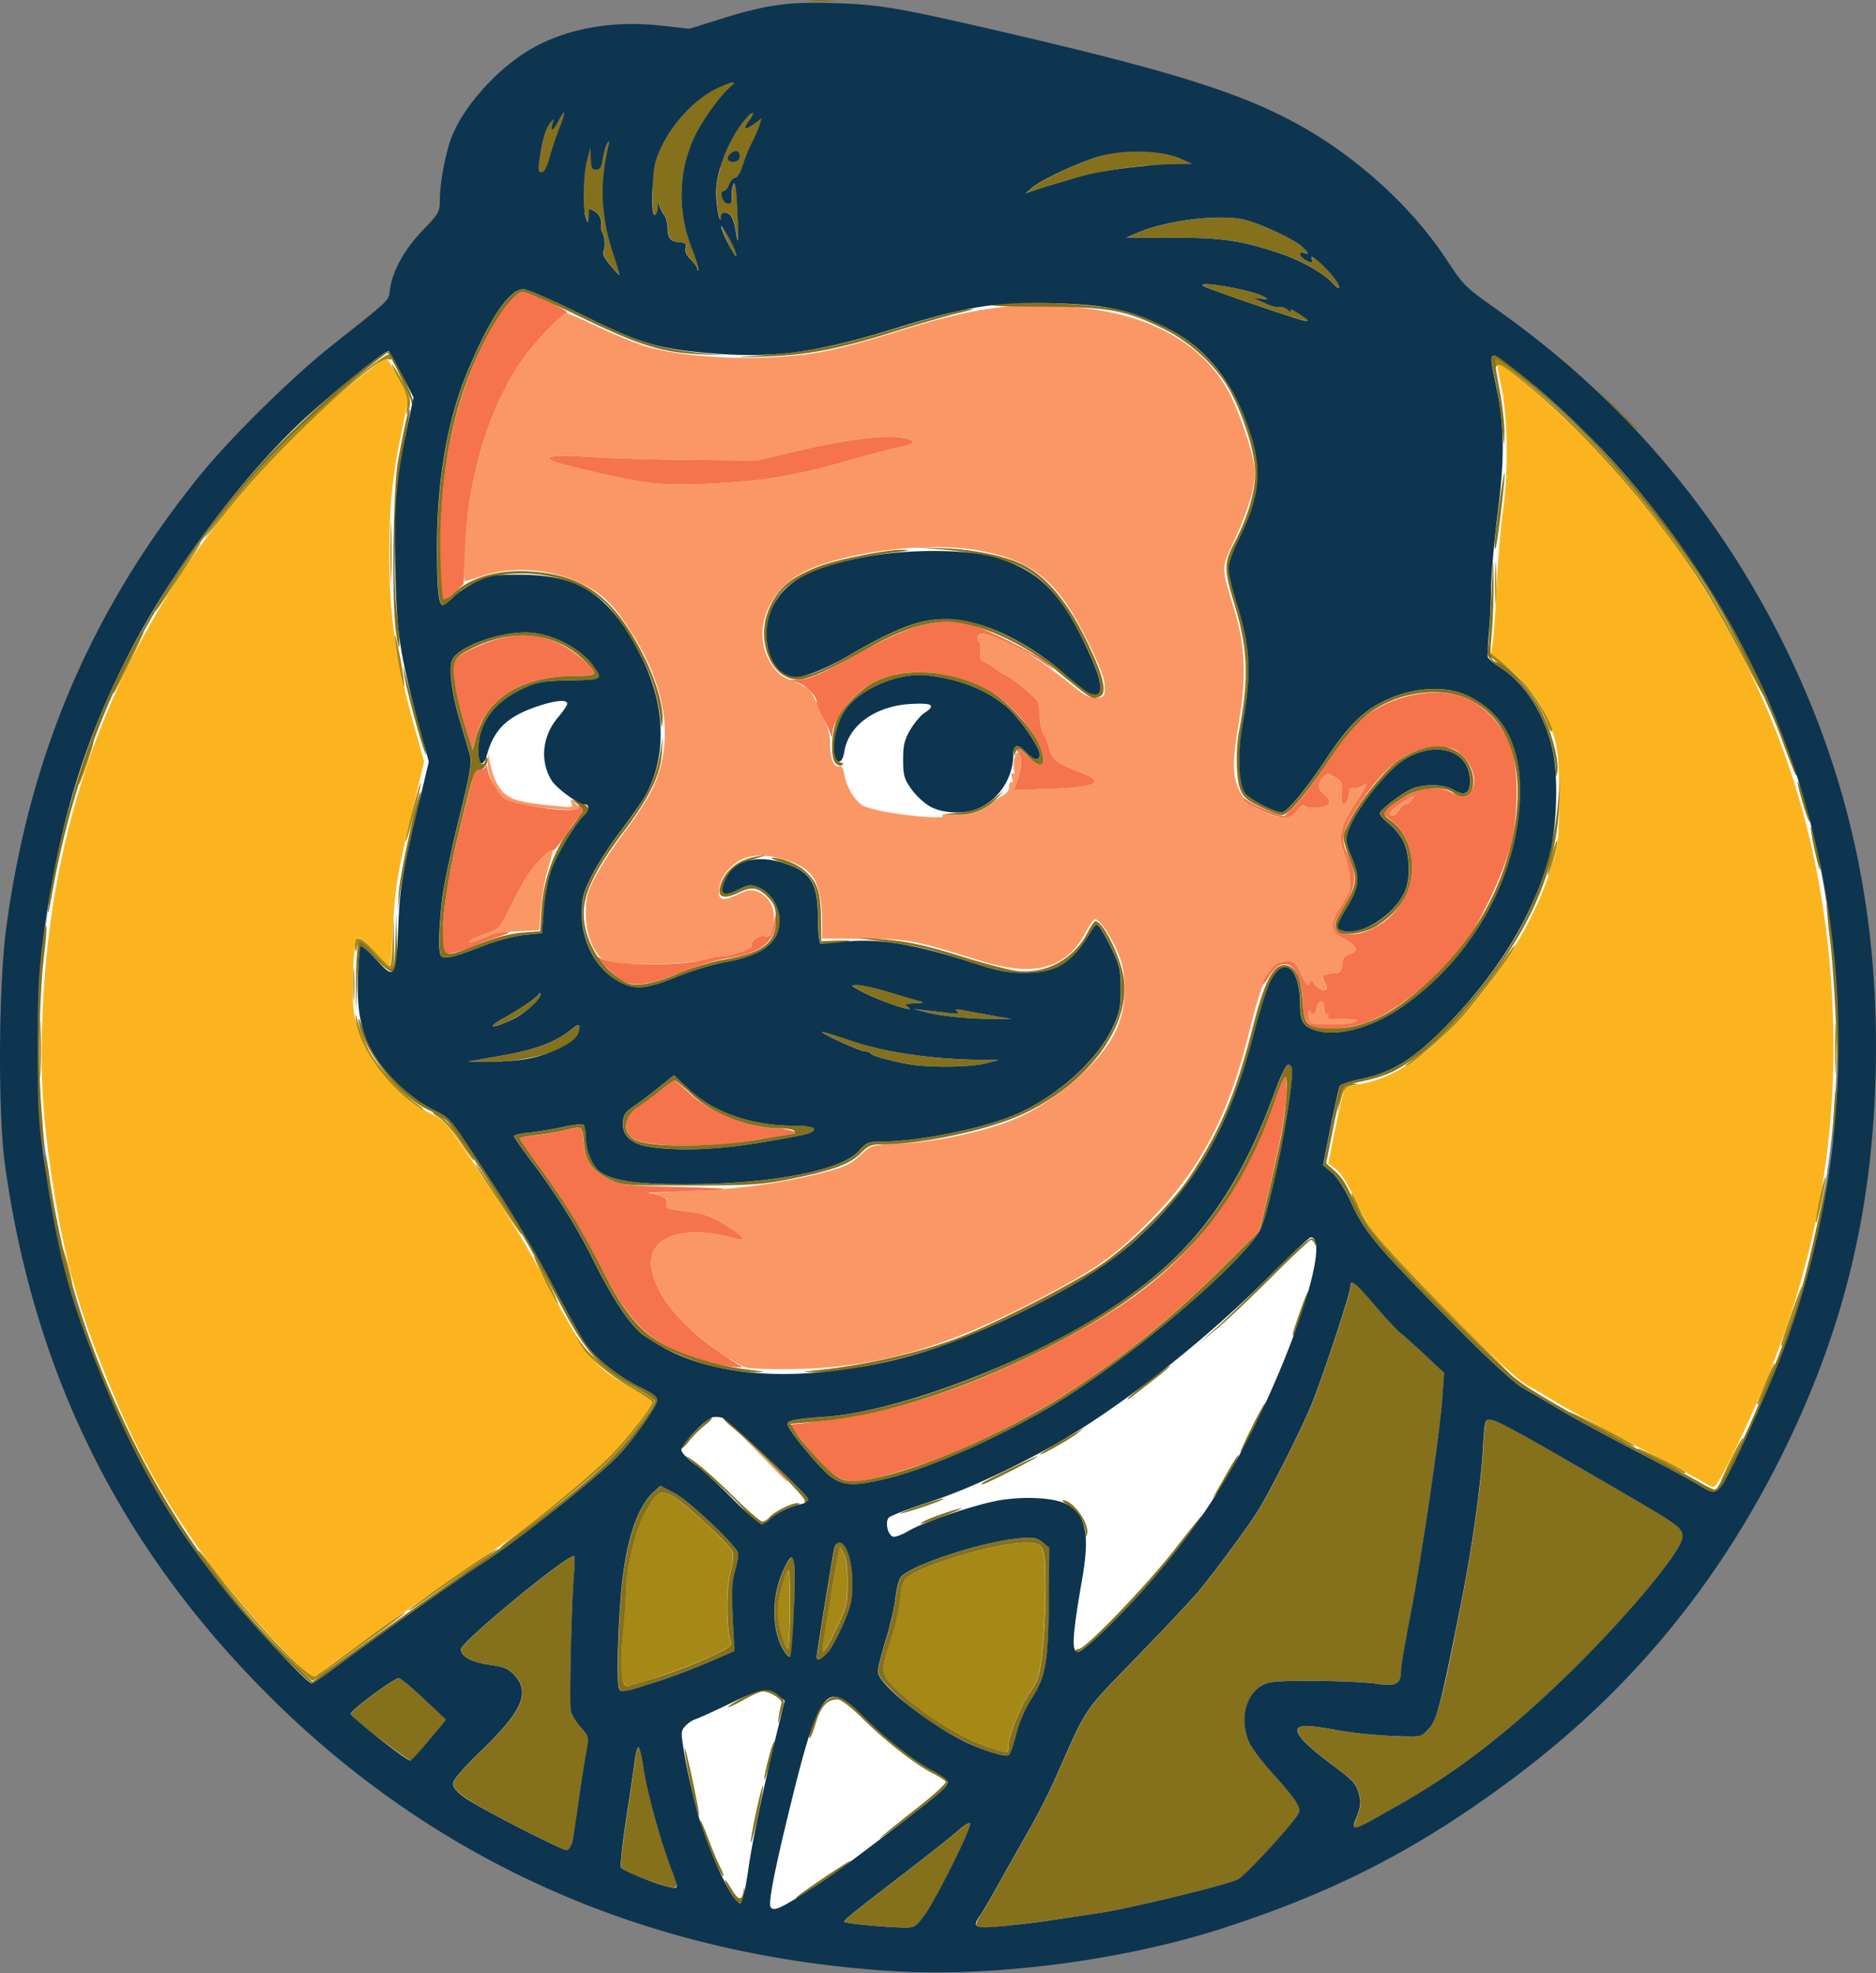
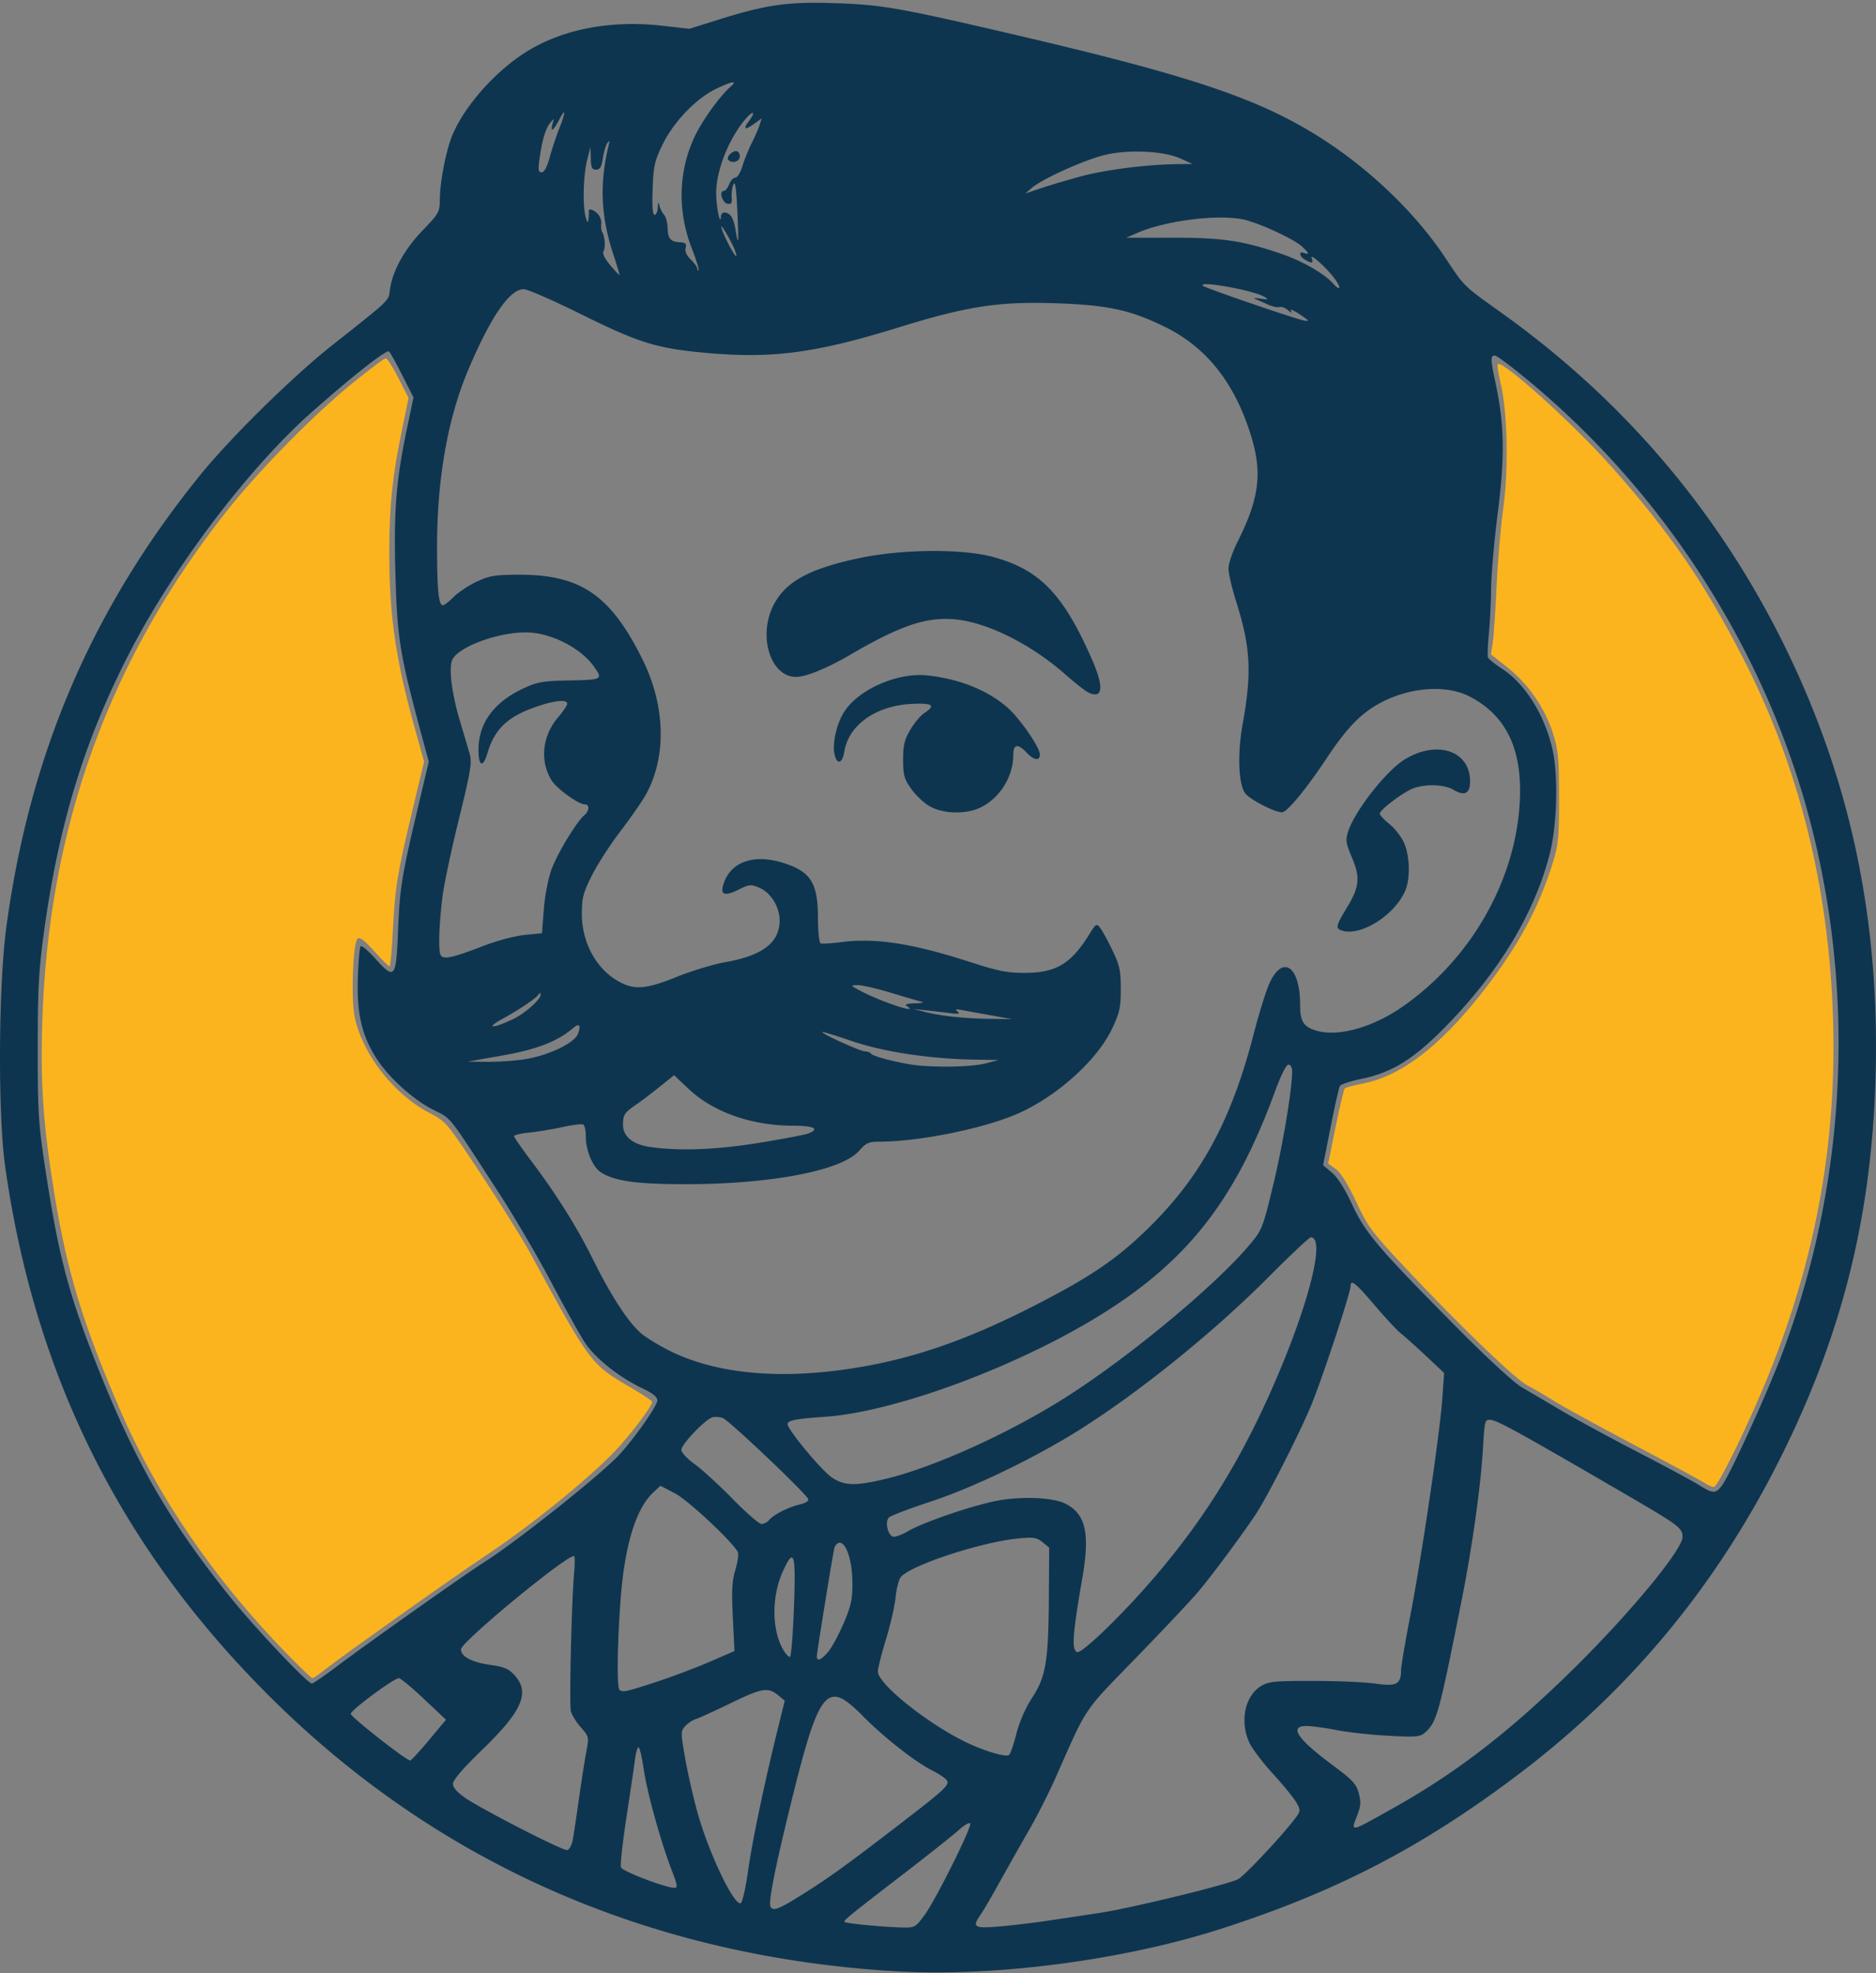
<svg xmlns="http://www.w3.org/2000/svg" width="1200" height="1262" fill="none">
  <rect width="100%" height="100%" fill="#808080" stroke="none" />
-   <circle cx="599.786" cy="665.023" r="575.208" fill="#fff" />
-   <path fill="#FB9764" d="m487.631 931.951-15.253-15.713 15.713 15.253c14.593 14.166 16.485 16.172 15.252 16.172-.253 0-7.324-7.07-15.712-15.712m-10.659-57.444c-7.772-2.39-31.888-19.847-41.234-29.849-9.278-9.928-15.902-20.935-18.476-30.702-5.844-22.173 18.302-31.85 53.842-21.579 7.457 2.156 3.688-2.38-7.644-9.196-8.173-4.917-14.149-7.197-20.808-7.942-15.787-1.764-17.29-2.302-16.183-5.792.809-2.549-.168-3.361-5.173-4.3-3.393-.637-5.891-1.436-5.55-1.777.34-.341 12.84-1.087 27.776-1.659 27.678-1.058 57.199-5.158 81.433-11.308 16.117-4.091 18.664-5.299 26.411-12.528 5.806-5.42 6.38-5.569 24.63-6.409 22.086-1.016 53.961-7.761 72.019-15.238 26.749-11.076 55.866-36.218 65.624-56.663 6.528-13.678 7.645-32.93 2.724-46.933-3.968-11.29-13.241-25.559-16.011-24.636-1.046.349-3.662 4.022-5.814 8.162-12.213 23.499-33.01 29.133-67.582 18.307-42.381-13.272-45.627-13.885-74.316-14.036l-26.754-.141-.075-12.74c-.078-13.369-2.747-23.548-7.571-28.879-7.589-8.386-29.478-13.915-40.579-10.251-8.254 2.724-15.946 10.757-17.322 18.09-1.709 9.109.992 10.529 11.061 5.813 7.477-3.502 9.028-3.702 13.703-1.766 8.728 3.616 12.418 14.355 8.485 24.699-1.217 3.201-2.536 4.218-4.493 3.467-2.917-1.119-9.569 3.638-8.195 5.861 1.113 1.799-11.815 6.747-17.629 6.747-2.635 0-8.544 1.14-13.13 2.534-9.93 3.017-55.094 3.788-62.209 1.062-7.427-2.845-13.227-16.214-13.227-30.489 0-10.006.864-13.429 5.909-23.413 3.25-6.432 11.672-19.338 18.715-28.681 7.044-9.343 15.012-21.573 17.707-27.179 14.158-29.45 10.096-63.174-11.882-98.654-11.432-18.456-18.31-25.562-31.32-32.361-19.577-10.23-45.207-12.521-65.104-5.818-5.696 1.919-10.881 3.489-11.521 3.489s-.678-8.982-.084-19.959c2.476-45.742 14.566-87.421 34.088-117.505 7.882-12.147 27.755-34.1 30.868-34.1 1.065 0 10.686 4.159 21.381 9.243 10.695 5.083 24.85 10.74 31.455 12.571 29.388 8.144 82.425 9.125 115.215 2.131 9.343-1.993 27.688-7.02 40.768-11.171 53.608-17.015 79.998-20.522 121.096-16.093 43.977 4.739 75.332 22.055 92.549 51.107 7.448 12.569 18.222 44.344 18.222 53.743 0 10.101-4.537 25.214-13.052 43.477-8.799 18.874-8.812 16.096.214 46.09 6.546 21.754 7.368 41.742 2.826 68.796-4.625 27.555-4.578 36.38.244 45.872 3.007 5.918 5.816 8.517 13.165 12.178 12.376 6.167 19.048 6.203 23.607.129 2.241-2.984 3.979-4.013 4.813-2.849.733 1.023 4.475 1.504 8.526 1.096 8.05-.811 9.351-3.674 3.822-8.408-4.123-3.53-4.311-6.823-.621-10.9 2.626-2.902 3.038-2.912 7.643-.192 4.375 2.584 4.798 3.611 4.187 10.153-.665 7.118.873 9.391 3.491 5.157.721-1.167 1.339-3.651 1.374-5.521.043-2.334 1.034-3.234 3.162-2.871 1.704.29 4.188-.377 5.52-1.482 4.144-3.439 2.69.124-4.354 10.673-9.932 14.873-11.65 21.888-7.764 31.689 1.713 4.319 3.452 11.698 3.867 16.398.673 7.64.099 9.518-5.413 17.708-7.411 11.012-7.441 16.619-.112 20.406 10.139 5.239 12.055 9.212 5.264 10.916-3.157.793-4.265 2.348-4.671 6.555-.456 4.731-1.208 5.539-5.291 5.687-5.503.2-9.304 3.056-6.43 4.832 2.696 1.666 2.258 6.037-.605 6.037-1.349 0-3.615-1.661-5.037-3.691-2.316-3.306-2.701-3.388-3.699-.788-.841 2.193-2.082.812-5.077-5.652-3.51-7.576-4.564-8.554-9.218-8.554-10.032 0-15.335 9.846-23.787 44.165-13.704 55.648-31.536 89.287-65.354 123.29-20.696 20.809-32.159 28.971-65.35 46.531-61.836 32.714-105.827 45.698-158.909 46.9-15.482.351-29.587-.125-32.776-1.106M602.735 521.59c-1.176-.747 2.332-1.034 7.796-.639 10.069.728 17.497-1.628 24.505-7.773 1.641-1.439 4.699-3.488 6.795-4.552 2.255-1.145 3.759-3.426 3.684-5.587-.069-2.009.586-3.212 1.456-2.674.925.571 1.078-.611.369-2.846-.77-2.424-.584-3.433.509-2.758 1.035.64 1.37-.281.84-2.308-1.187-4.538.888-12.312 2.947-11.04 2.361 1.459 2.034 9.493-.704 17.253l-2.353 6.669 20.613-.656c33.38-1.062 39.34-4.447 20.098-11.414-12.769-4.624-16.735-7.883-18.29-15.032-.639-2.939-2.212-6.852-3.494-8.695s-2.33-6.67-2.33-10.728-.727-8.736-1.616-10.396c-1.568-2.931-19.274-17.142-21.357-17.142-.569 0-3.541-1.911-6.603-4.247s-6.393-4.246-7.402-4.246c-1.099 0-1.545-2.344-1.111-5.843.399-3.214-.007-6.296-.903-6.849-.895-.554-1.226-2.052-.736-3.331.703-1.831 2.22-1.958 7.145-.6 14.283 3.939 30.709 14.044 56.188 34.567 5.618 4.524 8.774 5.888 12.74 5.501 4.955-.483 5.265-.921 5.154-7.308-.082-4.719-3.305-13.282-10.55-28.028-19.168-39.013-34.567-51.985-69.743-58.753-30.08-5.788-81.977.054-109.263 12.299-25.247 11.331-36.582 38.486-24.599 58.934 3.249 5.544 6.69 8.901 10.98 10.711 12.513 5.278 14.695 6.695 16.667 10.824 9.64 20.183 10.815 23.561 10.815 31.095 0 9.216 2.574 15.406 5.879 14.138 1.487-.571 2.559 1.209 3.246 5.389 1.248 7.603 6.341 16.218 11.602 19.627 2.147 1.39 11.165 3.637 20.04 4.991 18.128 2.767 34.251 3.52 30.986 1.447M489.743 306.37c17.708-2.449 32.268-5.806 62.472-14.406 9.342-2.66 20.426-5.488 24.63-6.285 9.457-1.792 9.295-4.389-.361-5.809-11.591-1.705-37.422 1.578-65.886 8.374l-26.329 6.286-41.617-.363c-22.89-.199-51.937-1.049-64.549-1.889-23.364-1.555-31.935-.522-23.745 2.861 7.081 2.925 47.838 12.066 61.228 13.732 15.453 1.924 50.773.732 74.157-2.501m349.12 348c-1.168-.472-2.063-2.896-1.989-5.387s.52-3.574.991-2.406c1.347 3.339 3.681 2.485 4.277-1.566.801-5.438 4.79-6.021 4.79-.699 0 2.413.809 4.388 1.799 4.388s1.32.774.735 1.72c-.637 1.031.856 1.588 3.722 1.388 2.632-.182 7.46-.139 10.73.098 4.981.36 5.394.667 2.548 1.89-3.645 1.566-24.089 1.991-27.603.574m-537.964-53.024c.887-.819 5.435-2.762 10.107-4.318 8.2-2.731 8.727-3.307 15.288-16.679 3.737-7.617 8.832-16.948 11.322-20.736 4.999-7.605 14.519-17.284 15.77-16.033.439.439-.785 5.734-2.72 11.767-1.934 6.032-4.006 17.415-4.602 25.295l-1.085 14.326-13.589.683c-8.297.417-16.486 1.949-21.025 3.934-7.958 3.48-12.178 4.265-9.466 1.761m588.776-79.874c-1.63-1.008-.267-2.832 5.023-6.723 7.687-5.653 11.82-7.044 8.289-2.791-1.163 1.401-2.99 2.548-4.061 2.548s-3.086 1.879-4.479 4.175q-2.533 4.174-4.772 2.791m-552.741-6.022c-6.4-1.159-13.029-3.508-15.044-5.33-5.584-5.05-10.057-15.205-9.822-22.3l.212-6.438 1.166 6.795c.64 3.737 2.378 9.089 3.86 11.894 5.742 10.867 10.098 12.621 38.569 15.53 10.121 1.034 10.811.891 9.694-2.019-1.166-3.038-1.098-3.038 2.269.008 1.908 1.727 3.47 3.404 3.47 3.727 0 1.342-23.785.051-34.374-1.867" />
  <path fill="#FCB41E" d="M182.584 1056.8c-46.01-47.34-82.152-100.302-105.773-155-23.53-54.486-33.705-87.792-41.775-136.742-7.243-43.925-9.2-70.835-8.029-110.413 3.714-125.57 42.905-233.685 119.454-329.539 20.199-25.293 55.008-60.558 78.944-79.978 10.844-8.798 20.46-15.996 21.37-15.996.909 0 4.553 5.714 8.098 12.697l6.445 12.698-4.449 21.7c-5.955 29.049-7.834 47.453-7.85 76.917-.023 40.482 4.03 68.521 16.253 112.429l6.002 21.562-7.647 31.946c-9.58 40.026-10.967 48.622-12.342 76.536-.609 12.379-1.563 22.518-2.119 22.53s-4.962-4.382-9.791-9.767c-6.506-7.254-9.283-9.301-10.722-7.901-2.841 2.764-4.185 36.956-1.929 49.07 4.412 23.692 24.665 50.05 47.761 62.158 10.984 5.759 11.157 5.965 33.503 39.762 12.354 18.685 26.407 41.235 31.229 50.11 38.514 70.882 38.615 71.017 64.79 86.232 7.241 4.209 13.165 8.187 13.165 8.84 0 2.757-14.69 22.093-24.365 32.072-17.915 18.477-54.738 48.139-82.651 66.578-18.646 12.319-92.802 64.919-102.577 72.769-3.632 2.91-7.12 5.29-7.751 5.29s-8.391-7.45-17.244-16.56m907.876-108.213c-1.94-1.361-22.36-12.416-45.37-24.566s-46.008-24.756-51.101-28.014-12.554-7.601-16.582-9.652c-8.102-4.126-43.83-38.508-78.973-75.999-20.961-22.361-23.485-25.762-30.948-41.704-5.247-11.209-9.857-18.618-13.011-20.916l-4.885-3.559 4.779-23.532c2.628-12.944 5.279-23.999 5.89-24.568s5.698-1.915 11.303-2.992c26.458-5.081 53.756-27.139 83.538-67.501 18.327-24.838 29.815-47.019 38.173-73.707 3.531-11.276 3.99-16.059 3.99-41.618 0-25.221-.484-30.417-3.826-41.044-5.073-16.132-15.795-31.73-28.996-42.181l-10.739-8.502 1.163-7.644c.639-4.204 1.759-20.639 2.488-36.521s2.63-38.05 4.224-49.261c3.468-24.392 2.721-61.63-1.598-79.612-1.541-6.416-2.401-12.066-1.912-12.555 2.898-2.898 48.623 38.369 73.163 66.036 36.91 41.599 58.64 73.2 83.38 121.256 36.02 69.943 55.22 146.549 57.9 231.017 2.49 78.348-10.78 152.326-40.65 226.771-12.48 31.082-32.91 73.042-35.57 73.042-1.26 0-3.89-1.114-5.83-2.474" />
-   <path fill="#F5744C" d="M535.228 944.462c-6.026-3.77-14.88-13.055-23.674-24.826l-6.345-8.494 11.613-1.243c51.125-5.473 95.928-19.25 149.051-45.832 54.522-27.283 83.617-49.612 109.896-84.343 14.511-19.178 31.137-50.839 39.814-75.818 6.658-19.167 8.185-19.721 7.024-2.548-1.037 15.348-3.043 26.192-11.625 62.851l-5.368 22.931-23.082 22.974c-56.374 56.11-114.738 95.679-178.892 121.282-21.044 8.398-49.133 16.272-58.013 16.261-2.916-.004-7.596-1.441-10.399-3.195m-82.253-73.329c-33.614-8.802-48.667-21.809-67.331-58.179-13.996-27.274-24.315-44.167-40.836-66.856-6.913-9.494-12.569-17.622-12.569-18.063s4.915-1.328 10.923-1.971c6.007-.643 14.844-2.204 19.636-3.468 9.819-2.59 9.499-2.887 10.737 9.957 1.012 10.496 5.127 16.123 15.697 21.464 8.033 4.058 10.136 4.288 47.474 5.195 33.709.818 35.111 1.521 5.096 2.552-3.737.128-11.381.445-16.986.704l-10.192.471 6.388 1.788c5.007 1.402 6.179 2.445 5.424 4.825-1.069 3.368.553 3.937 16.216 5.687 6.659.745 12.635 3.025 20.808 7.942 11.332 6.816 15.101 11.352 7.644 9.196-35.54-10.271-59.686-.594-53.842 21.579 4.363 16.556 17.891 33.073 39.914 48.733 7.521 5.349 14.783 10.161 16.137 10.694 6.069 2.391-8.97.726-20.338-2.25m-30.707-139.017c-14.687-1.402-19.929-3.721-21.367-9.451-1.55-6.177.552-10.571 6.947-14.524 3.184-1.968 9.437-6.592 13.895-10.276s8.721-6.699 9.473-6.699 4.97 3.477 9.374 7.726c12.937 12.483 38.569 22.71 57.268 22.851 5.671.043 15.391 3.268 10.192 3.382-.934.02-10.377 1.531-20.983 3.357-22.915 3.946-47.245 5.31-64.799 3.634m420.007-74.323c-5.872-1.284-8.932-7.135-8.932-17.081 0-11.826-4.237-22.307-9.556-23.642-4.666-1.172-8.252 1.265-12.796 8.698-1.714 2.803-3.118 4.311-3.122 3.351-.009-2.278 4.868-9.564 8.211-12.269 1.443-1.168 4.806-2.123 7.473-2.123 4.167 0 5.408 1.204 8.813 8.554 2.995 6.464 4.236 7.845 5.077 5.652.998-2.6 1.383-2.518 3.699.788 2.84 4.054 7.488 4.975 7.488 1.483 0-1.215-.831-3.039-1.846-4.055-2.354-2.354.617-4.376 6.771-4.61 3.699-.141 4.505-1.065 4.95-5.683.406-4.207 1.514-5.762 4.671-6.554 6.791-1.705 4.875-5.678-5.264-10.917-7.329-3.787-7.299-9.393.112-20.406 5.512-8.19 6.086-10.068 5.413-17.707-.414-4.701-2.154-12.08-3.867-16.399-3.886-9.801-2.168-16.816 7.764-31.689 7.045-10.549 8.498-14.112 4.354-10.673-1.332 1.105-3.816 1.772-5.52 1.482-2.128-.363-3.119.537-3.162 2.871-.035 1.87-.653 4.354-1.374 5.521-2.617 4.234-4.156 1.961-3.491-5.157.611-6.542.188-7.569-4.187-10.153-4.605-2.72-5.017-2.71-7.643.192-3.69 4.077-3.502 7.37.621 10.9 5.529 4.734 4.228 7.597-3.822 8.408-4.051.408-7.793-.073-8.526-1.096-.834-1.164-2.572-.135-4.812 2.849-2.41 3.209-5.044 4.671-8.415 4.671-5.705 0-22.534-7.561-25.739-11.565-1.433-1.791-.428-1.51 2.902.809 2.803 1.952 9.087 4.96 13.965 6.685l8.868 3.135 6.107-5.902c3.358-3.246 11.546-13.928 18.194-23.737 6.648-9.81 14.681-21.042 17.85-24.959 17.231-21.301 54.335-30.96 76.501-19.913 11.067 5.514 21.21 16.915 26.098 29.334 5.402 13.725 5.38 44.285-.047 64.799-4.78 18.067-19.306 48.531-29.653 62.185-16.444 21.701-42.38 42.647-61.805 49.915-9.49 3.551-25.392 5.523-32.323 4.008m24.191-3.997c2.846-1.223 2.433-1.53-2.548-1.89-3.27-.237-8.098-.28-10.73-.097-2.866.199-4.359-.358-3.722-1.388.585-.947.254-1.721-.735-1.721-.99 0-1.799-1.975-1.799-4.388 0-5.322-3.989-4.739-4.79.699-.596 4.051-2.93 4.905-4.277 1.566-.471-1.168-.917-.085-.991 2.406s.821 4.915 1.989 5.387c3.514 1.417 23.958.993 27.603-.574m10.364-59.294c15.946-7.242 26.179-22.75 26.12-39.585-.046-13.17-4.07-22.661-12.584-29.679l-6.266-5.164 5.424-4.564c12.728-10.71 29.011-14.326 38.943-8.648 6.17 3.527 9.759 3.09 12.804-1.558 3.658-5.582.923-15.583-6.098-22.304-4.665-4.466-6.389-5.009-15.74-4.962-18.267.092-33.279 11.252-50.887 37.828-9.335 14.09-11.061 20.955-7.252 28.85 7.253 15.037 6.789 22.01-2.43 36.547-2.826 4.456-5.138 9.069-5.138 10.251 0 6.704 11.615 8.206 23.104 2.988m22.096-79.996c1.071 0 2.898-1.146 4.061-2.548 3.531-4.253-.602-2.862-8.289 2.791-5.29 3.891-6.653 5.715-5.023 6.723q2.239 1.383 4.772-2.791c1.393-2.296 3.409-4.175 4.479-4.175M397.637 626.93c-2.803-1.812-7.76-6.094-11.017-9.517l-5.922-6.223 5.541 2.764c7.477 3.73 51.532 3.667 63.902-.091 4.586-1.393 10.495-2.533 13.13-2.533 5.814 0 18.742-4.948 17.629-6.748-1.333-2.157 5.243-6.994 8.047-5.918 3.232 1.241 4.396-.547 6.395-9.816l1.563-7.245-.597 8.138c-.979 13.35-10.178 20.11-31.858 23.41-6.851 1.042-19.718 4.935-28.593 8.65-19.817 8.295-31.002 9.796-38.22 5.129m-113.662-16.868c-1.755-1.756-1.01-21.139 1.489-38.714 1.334-9.377 5.906-30.631 10.161-47.231s7.737-30.522 7.737-30.938c0-.415 1.465-.755 3.255-.755 1.791 0 3.642-.956 4.113-2.124.502-1.243.912-.863.991.917.192 4.36 5.955 15.091 10.133 18.87 6.277 5.676 51.727 11.17 48.442 5.855-.75-1.215-.465-1.5.75-.749 2.81 1.737 2.418 5.317-.88 8.023-1.563 1.282-5.671 6.696-9.128 12.03-3.458 5.334-6.774 9.212-7.369 8.617-1.492-1.492-10.581 7.425-16.053 15.75-2.49 3.788-7.585 13.119-11.322 20.736-6.56 13.372-7.088 13.948-15.288 16.679-4.672 1.556-9.22 3.499-10.107 4.318-2.772 2.56 1.657 1.687 9.497-1.87 4.072-1.848 9.697-3.335 12.5-3.306 4.129.044 3.323.624-4.246 3.058-5.139 1.652-10.872 3.823-12.74 4.824-5.359 2.871-20.834 7.111-21.935 6.01m366.957-111.396c2.893-8.201 3.015-15.093.315-17.793-1.167-1.167-1.303-2.039-.318-2.039.946 0 3.917 2.294 6.603 5.096 9.857 10.289 13.418 4.086 5.829-10.153-6.213-11.656-18.926-25.112-29.678-31.414-24.696-14.472-57.926-16.511-77.034-4.726-12.332 7.605-23.71 22.373-24.166 31.362-.143 2.831-.407 3.088-.968.947-.424-1.619-2.629-6.437-4.899-10.707s-4.128-8.766-4.128-9.992c0-4.041-6.912-11.111-12.422-12.705l-5.413-1.566 5.945-.191c7.176-.23 15.039-3.695 40.729-17.952 31.344-17.394 48.991-21.997 67.985-17.736 10.447 2.343 43.667 18.97 50.96 25.506 5.829 5.224 5.78 5.213-2.548-.59-10.393-7.241-26.72-15.54-35.131-17.858-4.924-1.357-6.442-1.229-7.145.601-.49 1.279-.159 2.777.736 3.331.896.553 1.302 3.635.903 6.849-.434 3.499.012 5.843 1.111 5.843 1.009 0 4.34 1.911 7.402 4.246s6.034 4.247 6.603 4.247c2.083 0 19.789 14.211 21.357 17.142.889 1.66 1.616 6.338 1.616 10.396s1.048 8.886 2.33 10.728 2.855 5.756 3.494 8.696c1.555 7.148 5.521 10.407 18.29 15.031 19.242 6.967 13.282 10.352-20.098 11.414l-20.613.656zm-353.37-33.421c-2.544-7.941-5.488-20.327-6.542-27.525-2.296-15.676-1.396-17.22 14.092-24.17 26.156-11.739 47.804-9.136 67.444 8.107 11 9.659 10.488 10.562-6.057 10.682-32.764.238-55.774 14.666-62.119 38.95l-2.193 8.395zm-15.212-85.357c-.563-2.103-1.035-15.058-1.048-28.791-.042-45.206 7.701-85.959 22.942-120.748 12.413-28.333 23.455-43.684 31.424-43.684 3.615 0 30.386 13.309 27.087 13.466-3.743.178-23.028 21.103-31.542 34.224-19.873 30.627-32.245 73.832-33.912 118.427l-.781 20.881-5.721 5.023c-6.865 6.027-7.145 6.067-8.449 1.202m133.236-71.016c-13.39-1.667-54.147-10.808-61.228-13.733-8.19-3.383.381-4.416 23.745-2.861 12.612.84 41.659 1.69 64.549 1.889l41.617.363 26.329-6.286c28.464-6.796 54.295-10.079 65.886-8.374 9.656 1.42 9.818 4.017.361 5.809-4.204.797-15.287 3.625-24.63 6.285-30.204 8.6-44.764 11.957-62.472 14.406-23.384 3.233-58.704 4.425-74.157 2.502" />
-   <path fill="#A58816" d="M632.568 1117.58c-17.496-5.5-43.217-21.71-60.394-38.05-8.361-7.96-8.881-11.42-3.921-26.12 4.597-13.62 6.516-21.86 7.614-32.68.709-7 1.905-10.06 4.784-12.24 10.731-8.13 57.331-21.709 74.636-21.742 12.617-.025 13.286 1.43 13.286 28.922 0 12.98-.882 31.36-1.96 40.84-1.741 15.3-2.632 18.21-7.949 25.94-6.203 9.02-13.774 27.98-13.837 34.65-.041 4.44.317 4.43-12.259.48m-235.047-46.94c-.645-4.3-.309-15.42.746-24.69 1.055-9.28 1.928-21.24 1.94-26.58.035-15.27 5.77-39.604 12.136-51.5 7.363-13.761 9.725-15.186 17.968-10.839 6.584 3.472 35.199 29.9 37.96 35.059 1.009 1.885.587 6.643-1.209 13.63-2.743 10.67-2.58 37.05.272 44.31.97 2.47-1.324 4.16-13.027 9.6-13.608 6.32-49.153 18.83-53.52 18.83-1.185 0-2.601-3.39-3.266-7.82m-218.364-15.54c-20.618-21.26-55.119-63.271-51.959-63.271.435 0 5.214 5.924 10.62 13.161 23.413 31.36 59.898 69.79 63.89 67.29 1.289-.8 9.592-6.87 18.45-13.47 22.438-16.72 39.038-28.36 39.038-27.38 0 .46-10.128 8.08-22.507 16.95-12.379 8.86-25.479 18.49-29.11 21.39-3.632 2.91-7.158 5.29-7.835 5.29s-9.941-8.98-20.587-19.96m347.249-4.24c.531-3.04 2.581-15.46 4.555-27.61 1.973-12.14 4.167-24.754 4.874-28.024l1.286-5.945 2.448 4.246c1.607 2.79 2.445 9.203 2.441 18.683-.005 13.44-.497 15.47-7.106 29.3-7.467 15.64-10.105 18.54-8.498 9.35m-25.658-2.55c-3.793-12.76-4.116-20.11-1.357-30.88 5.012-19.561 5.995-17.791 5.824 10.49-.088 14.72-.704 26.76-1.367 26.76s-2.058-2.87-3.1-6.37m-239.48-18.34c1.126-1.82 41.788-30.456 52.285-36.819 10.784-6.537 2.857-.382-16.137 12.529-10.277 6.99-22.859 15.71-27.96 19.38-5.102 3.67-8.786 5.88-8.188 4.91m59.08-40.338c0-.436 4.395-4.082 9.767-8.102 22.944-17.171 49.69-39.606 60.995-51.163 11.005-11.251 26.061-30.729 26.061-33.716 0-.653-5.924-4.631-13.164-8.84-15.345-8.919-28.876-20.624-33.198-28.718-2.654-4.97-2.668-5.158-.107-1.458 6.381 9.215 21.113 21.643 34.256 28.897 7.597 4.193 13.835 8.459 13.862 9.481.093 3.441-16.379 25.233-27.676 36.617-13.436 13.538-70.796 59.722-70.796 57.002m786.842-56.343c3.92-7.907 7.4-14.101 7.73-13.765.76.754-12.91 28.139-14.05 28.139-.45 0 2.39-6.468 6.32-14.374m-44.95 1.53c-8.18-4.167-14.87-7.958-14.87-8.424 0-.467 6.88 2.607 15.29 6.83s15.29 8.052 15.29 8.51c0 1.149.79 1.499-15.71-6.916m-36.89-19.496c-10.71-5.599-20.27-10.987-21.23-11.975-1.94-1.982 38.03 18.476 40.62 20.79 3.02 2.697.1 1.373-19.39-8.815m98.75-18.219c.31-.715 2.79-6.835 5.51-13.6 2.71-6.766 5.25-11.989 5.63-11.607.84.84-9.69 26.505-10.88 26.505-.46 0-.58-.584-.26-1.298m-180.759-39.045c-46.529-45.807-69.081-70.968-74.682-83.32-2.717-5.993-4.632-11.205-4.255-11.583.378-.377 2.824 4.345 5.437 10.493 3.904 9.184 8.908 15.626 28.054 36.116 12.817 13.716 34.832 36.213 48.922 49.993s25.187 25.055 24.659 25.055-13.188-12.039-28.135-26.754m196.409.341c3.62-11.836 12.7-36.99 12.81-35.497.17 2.352-11.39 36.646-12.8 37.962-.59.559-.6-.55-.01-2.465m-791.374-39.834c-4.223-8.409-7.296-15.288-6.829-15.288s4.305 6.879 8.528 15.288c4.223 8.408 7.295 15.287 6.828 15.287s-4.304-6.879-8.527-15.287m-305.458-5.497c-1.566-6.236-2.78-12.328-2.695-13.538.084-1.209 1.595 3.152 3.357 9.692 1.761 6.54 2.974 12.632 2.694 13.538s-1.79-3.456-3.356-9.692m278.22-41.487c-15.472-23.679-18.732-28.966-16.592-26.908 2.099 2.018 24.57 35.696 27.484 41.192 4.323 8.153.455 3.08-10.892-14.284m840.292 10.462c-.05-1.868 1.32-9.894 3.06-17.836 1.73-7.941 3.18-12.909 3.24-11.041.05 1.869-1.32 9.895-3.05 17.836-1.74 7.941-3.19 12.91-3.25 11.041M294.218 730.18c-4.37-6.571-10.406-13.448-13.414-15.282-3.009-1.834-4.618-3.338-3.576-3.341 3.541-.012 10.914 7.075 17.388 16.713 7.884 11.736 9.145 13.856 8.246 13.856-.386 0-4.275-5.376-8.644-11.946m562.152-25.34c1.106-9.267 3.23-12.035 9.03-11.774 4.307.194 4.285.239-.624 1.289-4.417.945-5.365 2.204-7.198 9.566l-2.111 8.479zm-594.19-.865c-17.143-13.09-32.614-36-34.488-51.07-.72-5.785-.466-5.439 1.771 2.412 1.437 5.04 4.701 13.025 7.255 17.743 4.74 8.759 20.954 26.556 30.122 33.066 2.803 1.99 4.633 3.642 4.067 3.672-.567.029-4.494-2.591-8.727-5.823m-236.7-33.193c0-16.349.255-23.038.567-14.863s.311 21.552 0 29.727c-.312 8.174-.567 1.486-.567-14.864m1148.28 0c0-14.481.26-20.405.58-13.164.31 7.24.31 19.088 0 26.329-.32 7.24-.58 1.316-.58-13.165m-273.321 9.416c25.152-20.189 38.287-34.115 57.485-60.947 10.809-15.106 12.754-17.458 9.91-11.983-3.198 6.16-22.445 31.577-32.846 43.375-9.149 10.379-29.335 28.079-35.398 31.038-1.402.684-1.019.017.849-1.483m-674.595-51.033c.004-9.342.289-12.948.634-8.011.344 4.936.34 12.58-.008 16.986s-.631.368-.626-8.975m13.681-18.757c-7.977-9.338-9.816-9.875-11.392-3.325-.63 2.619-.862 2.349-1.014-1.174-.357-8.275 3.424-7.482 12.423 2.607 4.737 5.31 9.158 9.644 9.823 9.631s1.463-7.094 1.771-15.736l.561-15.712.352 16.562c.427 20.039-.875 20.782-12.524 7.147m750.366-50.888c-.042-.934 1.364-7.049 3.125-13.589s3.199-9.979 3.196-7.644c-.005 4.062-6.163 24.746-6.321 21.233m-730.497-21.233c-.06-1.401 2.094-10.956 4.788-21.233s4.948-17.539 5.008-16.137c.061 1.401-2.093 10.956-4.787 21.233s-4.948 17.539-5.009 16.137M50.39 501.772c-.188-2.49 8.602-28.363 9.373-27.592.362.362-1.57 7.099-4.294 14.971-2.723 7.873-5.01 13.552-5.08 12.621m939.306-38.84c-3.431-10.396-14.813-26.055-24.155-33.232-12.7-9.756-13.293-10.285-13.293-11.847 0-1.771 10.113 6.651 21.365 17.793 8.123 8.044 21.113 30.154 18.973 32.294-.512.512-1.812-1.742-2.89-5.008m125.084-42.575c-7.31-14.25-18.26-33.868-24.34-43.594-31.14-49.849-80.47-105.318-122.612-137.862-7.332-5.663-9.344-6.528-10.591-4.558-1.186 1.875-1.545 1.556-1.565-1.389-.015-2.102.471-3.822 1.079-3.822 1.802 0 31.892 24.89 45.919 37.985 28.15 26.275 68.65 75.916 89.77 110.018 10.58 17.081 37.25 67.517 36.23 68.524-.33.335-6.59-11.051-13.89-25.302M72.344 442.568c0-1.85 18.623-38.475 19.563-38.475.76 0-17.308 37.2-18.908 38.928-.36.389-.655.185-.655-.453m182.871-17.241c-1.551-8.409-2.747-16.817-2.657-18.686s1.603 4.247 3.362 13.59 2.955 17.751 2.656 18.685-1.81-5.181-3.361-13.589m701.091-52.659c.002-12.145.273-16.891.601-10.546s.325 16.282-.005 22.083c-.331 5.8-.599.609-.596-11.537m-855.067 14.439c3.079-6.005 25.497-38.89 27.252-39.975 1.287-.795-26.39 41.225-28.567 43.372-.474.467.118-1.062 1.315-3.397m148.471-33.973c0-17.284.252-24.355.56-15.713s.308 22.783 0 31.425-.56 1.571-.56-15.712m-114.749-15.288c10.914-15.293 34.157-42.038 52.232-60.102 20.63-20.616 59.419-52.639 61.902-51.104 2.616 1.617 1.832 4.17-.953 3.101-7.017-2.693-72.231 58.398-100.893 94.515-15.778 19.883-20.527 25.134-12.288 13.59m125.332-77.434c.776-5.688-.004-8.624-4.321-16.275-2.898-5.134-5.26-10.037-5.249-10.896.01-.859 2.686 3.229 5.945 9.085 5.999 10.778 6.908 15.474 4.183 21.628-1.039 2.346-1.212 1.25-.558-3.542" />
-   <path fill="#85701C" d="M554.376 1231.3c-7.288-.7-13.594-1.61-14.014-2.03-.886-.88 2.555-3.68 39.154-31.84 14.948-11.5 30.193-23.62 33.876-26.92 3.684-3.3 6.975-5.17 7.313-4.15.918 2.75-22.321 49.3-29.262 58.61-5.904 7.92-6.178 8.06-14.916 7.83-4.896-.13-14.864-.81-22.151-1.5m70.155-.26c0-1.29 1.259-4.14 2.797-6.34 1.539-2.19 5.828-9.43 9.532-16.09 8.426-15.13 12.234-21.88 22.865-40.54 4.656-8.17 11.762-22.31 15.792-31.42 20.357-46.04 16.991-41.03 51.096-76.13 17.194-17.69 35.148-36.76 39.898-42.36 9.126-10.77 31.029-40.391 37.926-51.287 7.597-12.003 27.095-50.514 34.237-67.621 6.99-16.747 25.367-72.332 25.367-76.728 0-4.572 3.307-1.934 15.342 12.243 6.772 7.976 14.274 16.045 16.671 17.931s9.641 8.384 16.097 14.44l11.737 11.011-1.188 16.497c-1.642 22.786-13.309 101.888-20.462 138.724-3.257 16.78-5.922 32.5-5.922 34.93 0 8.91-2.921 10.46-16.152 8.55-6.532-.95-24.489-1.73-39.904-1.75-25.151-.02-28.605.33-33.651 3.4-10.338 6.31-13.611 23.06-7.122 36.47 1.865 3.85 8.607 12.69 14.982 19.65 6.374 6.95 12.983 15.03 14.687 17.95 2.817 4.83 2.86 5.65.477 9.05-6.726 9.6-33.205 38.05-37.484 40.27-6.783 3.52-68.327 18.52-88.631 21.6-63.109 9.58-78.987 11.1-78.987 7.55m-154.927-17.05c-3.781-5.83-6.661-11.53-5.824-11.53.408 0 2.32 2.68 4.249 5.95 4.222 7.15 6.528 7.54 7.571 1.27.6-3.61.722-3.35.537 1.14-.29 7.06-3.121 8.43-6.533 3.17m40.267-.81c3.105-3.04 35.192-24.58 34.174-22.93-.55.89-7.699 6.16-15.888 11.73-15.855 10.76-21.137 14-18.286 11.2m-96.522-11.03c-8.243-2.83-15.44-6.33-15.994-7.77-.553-1.45.993-15.7 3.436-31.67s4.91-32.67 5.481-37.11 1.603-8.07 2.293-8.07 2.181 6.31 3.313 14.01c2.207 15.03 10.752 45.89 17.875 64.55 5.227 13.7 5.532 13.59-16.404 6.06m44.11-11.34c-5.394-12.01-9.62-23.73-9.506-26.36.045-1.05 2.217 3.83 4.826 10.83 2.61 7.01 6.068 15.3 7.687 18.42 1.618 3.12 2.616 6.01 2.216 6.41s-2.75-3.79-5.223-9.3m-124.66-21.44c-33.782-17.5-42.904-23.55-42.904-28.48 0-2.42 6.247-9.7 18.525-21.58 25.724-24.88 30.894-36.64 20.969-47.7-3.833-4.27-6.599-5.47-15.417-6.71-12.026-1.69-18.981-5.36-18.981-10.01 0-4.61 66.701-59.664 72.284-59.664.583 0 .632 4.774.109 10.614-1.661 18.53-3.2 84.18-2.078 88.65.593 2.36 3.46 7 6.37 10.32 5.216 5.94 5.266 6.17 3.457 15.74-1.009 5.35-3.123 18.89-4.697 30.1-4.086 29.11-4.806 32.21-7.573 32.64-1.36.21-14.889-6.06-30.064-13.92m147.492 8.95c-.203-4.05 7.144-38.08 7.789-36.09.289.9-1.313 10.04-3.559 20.31-2.246 10.28-4.15 17.38-4.23 15.78m83.218-3.29c2.407-2.19 12.952-10.7 23.432-18.9 10.48-8.19 18.587-15.66 18.015-16.58-.572-.93-4.237-3.29-8.144-5.25-10.896-5.46-30.218-20.48-44.523-34.6-8.237-8.13-14.274-12.75-16.671-12.75-6.501 0-10.586 4.49-13.824 15.19-1.719 5.67-3.462 9.98-3.875 9.56-1.725-1.72 5.333-19.1 9.189-22.62 7.225-6.6 11.507-5.11 25.295 8.82 13.594 13.72 33.247 29.11 44.213 34.6 12.042 6.04 12.225 7.46 2.068 15.98-11.213 9.4-41.125 31.99-35.175 26.55m302.231-6.02c0-.69 1.207-4.42 2.682-8.28 2.151-5.63 2.316-8.38.833-13.89-1.582-5.87-4.034-8.48-17.019-18.11-22.354-16.58-27.774-24.79-16.372-24.79 3.188 0 11.787 1.17 19.11 2.6s22.297 3.08 33.277 3.66c30.864 1.63 28.335 6.37 47.152-88.31 6.433-32.361 11.935-71.783 13.324-95.46 1.058-18.032 1.229-18.671 4.887-18.286 4.684.493 18.511 8.125 87.936 48.538 32.51 18.922 34.82 20.676 34.82 26.36 0 8.3-34.8 50.198-71.59 86.188-39.779 38.92-72.924 64.44-112.711 86.79-21.32 11.97-26.329 14.45-26.329 12.99m-422.728-22.06c-3.085-13.22-6.686-35.7-4.304-26.87 2.816 10.43 9.016 40.63 8.457 41.19-.361.36-2.23-6.09-4.153-14.32m45.818-9.04c-.063-1.4 1.328-7.9 3.091-14.44s3.257-10.74 3.32-9.34-1.328 7.9-3.091 14.44-3.257 10.74-3.32 9.34m-245.856-25.71c-10.162-7.6-18.477-14.82-18.477-16.03 0-2.38 27.587-22.81 30.793-22.81 1.061 0 8.271 5.98 16.024 13.29l14.095 13.29-10.883 13.04c-5.987 7.17-11.377 13.04-11.98 13.04s-9.41-6.22-19.572-13.82m391.749 8.76c-19.438-6-44.175-20.98-61.681-37.36-7.537-7.05-11.362-11.92-11.362-14.47 0-2.11 2.324-11.39 5.165-20.61 2.84-9.23 5.618-21.36 6.172-26.97.555-5.6 2.08-11.42 3.39-12.94 6.651-7.67 51.631-22.387 75.302-24.628 9.522-.902 11.626-.571 15.288 2.405l4.247 3.452-.209 31.991c-.266 40.85-1.896 50.56-10.771 64.18-4.179 6.41-8.067 15.3-9.964 22.77-1.711 6.74-3.814 12.88-4.673 13.66-.859.77-5.766.11-10.904-1.48m10.227-3.86c.063-6.67 7.634-25.63 13.837-34.65 5.317-7.73 6.208-10.64 7.949-25.94 1.078-9.48 1.96-27.86 1.96-40.84 0-27.492-.669-28.946-13.286-28.922-17.305.033-63.905 13.612-74.636 21.742-2.879 2.18-4.075 5.24-4.784 12.24-1.098 10.82-3.017 19.06-7.614 32.68-4.96 14.7-4.44 18.16 3.921 26.12 17.177 16.34 42.898 32.55 60.394 38.05 12.576 3.95 12.218 3.96 12.259-.48m-146.851-18.8c.511-3.57 1.329-7.53 1.818-8.8.932-2.43-7.297-7.64-12.07-7.64-1.462 0-6.885 2.38-12.052 5.3-5.167 2.91-9.688 5.01-10.046 4.65-.359-.36 4.175-3.23 10.075-6.39 11.463-6.12 16.017-6.24 22.769-.61 3.442 2.87 3.486 3.34 1.082 11.49-2.129 7.21-2.367 7.51-1.576 2m-101.755-17.58c-1.655-1.65-1.354-28.43.631-56.11 2.562-35.729 9.712-59.492 21.097-70.114l4.51-4.208 9.42 4.932c8.256 4.323 36.07 30.283 40.044 37.376.683 1.22.013 6.325-1.491 11.344-2.186 7.29-2.521 13.43-1.671 30.6l1.064 21.47-15.71 6.82c-15.278 6.64-50.999 19.03-54.848 19.03-1.052 0-2.423-.51-3.046-1.14m25.27-8.38c10.237-3.36 25.004-9.08 32.816-12.71 11.703-5.44 13.997-7.13 13.027-9.6-2.852-7.26-3.015-33.64-.272-44.31 1.796-6.987 2.218-11.745 1.209-13.63-2.761-5.159-31.376-31.587-37.96-35.059-8.243-4.347-10.605-2.922-17.968 10.839-6.366 11.896-12.101 36.23-12.136 51.5-.013 5.34-.885 17.3-1.94 26.58-2.049 18.02-.926 32.51 2.52 32.51 1.15 0 10.467-2.75 20.704-6.12m-240.59-12.99c-30.083-30.47-61.597-72.1-83.907-110.837-23.91-41.516-50.4-109.18-59.187-151.181-5.312-25.393-10.139-56.222-9.229-58.952.377-1.131 1.625 4.791 2.772 13.16 3.7 27 11.906 64.645 18.177 83.387 31.187 93.217 75.663 167.303 136.461 227.323l13.694 13.52 4.702-3.69c9.222-7.23 89.996-64.63 110.019-78.178 25.302-17.12 62.038-46.457 76.809-61.341 11.242-11.327 27.7-33.116 27.608-36.548-.027-1.022-6.306-5.297-13.953-9.501-21.145-11.626-30.53-22-45.329-50.111-6.887-13.079-16.39-30.66-21.119-39.069-11.066-19.675-48.915-77.313-53.09-80.849-1.76-1.491-7.023-4.516-11.694-6.721-18.275-8.63-41.418-37.925-44.212-55.966-.619-3.995.144-2.768 2.327 3.741 1.786 5.327 5.36 13.29 7.941 17.696 6.996 11.937 24.145 27.851 37.097 34.425 12.469 6.329 8.891 1.801 43.109 54.551 9.394 14.481 24.15 39.706 32.79 56.055 8.64 16.35 18.324 33.701 21.519 38.558 6.498 9.876 21.902 22.133 36.51 29.05 6.693 3.17 9.709 5.587 9.768 7.831.085 3.27-14.545 24.14-24.355 34.742-11.941 12.904-65.779 55.697-86.822 69.009-12.046 7.626-73.706 51.246-94.11 66.576-7.85 5.9-14.91 10.73-15.69 10.73s-9.152-7.83-18.606-17.41m341.587.04c0-2.21 9.72-62.333 11.128-68.835.455-2.102 1.999-3.822 3.43-3.822 4.37 0 8.115 11.631 8.203 25.477.069 10.78-.794 14.79-5.601 26.02-5.521 12.91-12.466 23.24-15.612 23.24-.851 0-1.548-.93-1.548-2.08m12.416-17.88c6.609-13.83 7.101-15.86 7.106-29.3.004-9.48-.834-15.893-2.441-18.683l-2.448-4.246-1.286 5.945c-.707 3.27-2.901 15.884-4.874 28.024-1.974 12.15-4.024 24.57-4.555 27.61-1.607 9.19 1.031 6.29 8.498-9.35m-33.421 14.44c-7.906-12.6-8.148-34.86-.556-51.25 3.11-6.723 5.225-9.504 6.36-8.368 2.05 2.05.104 63.438-2.011 63.438-.767 0-2.474-1.72-3.793-3.82m3.732-28.02c.171-28.291-.812-30.061-5.824-10.5-2.759 10.77-2.436 18.12 1.357 30.88 1.042 3.5 2.437 6.37 3.1 6.37s1.279-12.04 1.367-26.75m182.925 28.5c-.596-.96.212-1.75 1.795-1.75 4.337 0 44.086-41.37 62.001-64.535 8.677-11.22 16.073-20.399 16.433-20.399.943 0-4.969 8.116-17.624 24.191-23.104 29.353-60.202 66.383-62.605 62.493m6.109-76.152c-.317-6.285-5.039-13.824-10.896-17.395-2.991-1.824-4.541-3.319-3.445-3.323 6.345-.02 17.033 14.97 15.341 21.518-.634 2.453-.844 2.285-1-.8m-218.206-14.354c-6.518-7.61-17.034-17.233-36.789-33.667-2.336-1.943-.635-1.159 3.779 1.743 4.415 2.901 15.695 12.895 25.068 22.209 9.372 9.314 18.088 16.934 19.369 16.934s3.326-1.202 4.545-2.672c2.966-3.573 14.295-9.255 18.09-9.072 2.046.098 1.648.569-1.217 1.441-6.457 1.964-14.413 6.367-16.883 9.342-3.825 4.609-8.084 2.939-15.962-6.258m114.849 7.065c3.937-2.292 21.63-8.366 24.014-8.244 1.713.088-24.262 10.012-26.17 9.999-.467-.002.503-.793 2.156-1.755m-2.281-10.149c7.872-2.724 14.609-4.656 14.97-4.294.772.772-25.101 9.562-27.591 9.373-.931-.07 4.748-2.356 12.621-5.079m-73.906-3.061c.93-1.504-32.967-35.745-46.31-46.78-4.059-3.357-6.624-6.103-5.7-6.103 2.23 0 53.692 49.35 54.397 52.165.302 1.205-.316 2.192-1.374 2.192s-1.514-.663-1.013-1.474m262.982-5.321c1.377-2.336 4.98-8.642 8.008-14.014s5.866-9.767 6.307-9.767c1.21 0-9.792 19.564-13.542 24.082l-3.275 3.946zm308.76-4.825c-4.21-2.618-22.17-12.281-39.92-21.473-17.75-9.193-39.54-21.035-48.415-26.316s-19.937-11.787-24.581-14.457c-4.963-2.854-22.028-18.562-41.403-38.112-50.565-51.02-58.712-60.58-67.185-78.836-4.612-9.936-9.336-17.397-12.933-20.423l-5.666-4.768 4.817-24.416c2.65-13.429 5.34-25.261 5.979-26.295.639-1.033 6.795-3.045 13.68-4.47 20.323-4.206 34.388-13.165 56.134-35.754 42.44-44.086 64.327-87.966 69.309-138.958l1.659-16.986-.786 16.986c-1.782 38.543-15.771 73.022-45.705 112.655-20.748 27.471-42.677 48.263-60.341 57.215-4.319 2.188-12.772 4.938-18.786 6.111s-11.801 2.952-12.861 3.954c-1.059 1.002-4.031 12.38-6.603 25.284l-4.677 23.462 5.156 4.566c5.575 4.937 7.86 8.783 15.384 25.895 5.526 12.57 27.349 37.013 73.593 82.432 24.229 23.795 27.846 26.653 50.72 40.074 13.551 7.948 38.391 21.593 55.211 30.322 16.81 8.729 34.24 18.023 38.71 20.653 4.48 2.63 8.85 4.781 9.7 4.781 5.89 0 43.31-85.644 54.91-125.7 2.3-7.941 6.12-23.229 8.49-33.973s5.11-22.975 6.09-27.179l1.77-7.644-.88 7.644c-2.59 22.654-14.01 65.045-26.52 98.522-9.62 25.713-34.14 79.517-39.15 85.879-4.11 5.233-5.52 5.17-14.9-.675m-554.317-4.644c-6.786-4.61-28.327-30.58-28.327-34.149 0-2.356 5.151-3.352 24.214-4.682 31.238-2.179 80.379-17.131 124.418-37.855 92.712-43.629 131.705-84.27 163.027-169.917 3.901-10.669 7.281-17.412 8.726-17.412 1.371 0 2.36 1.743 2.36 4.16 0 11.434-5.98 47.348-12.112 72.739-6.672 27.628-7.127 28.781-15.056 38.22-22.032 26.225-77.023 71.852-117.769 97.713-35.996 22.847-84.336 44.73-115.098 52.105-19.39 4.648-26.466 4.458-34.383-.922m35.196-1.485c31.886-8.088 78.247-29.007 112.699-50.851 37.188-23.578 69.025-49.213 102.507-82.539l23.082-22.974 5.401-22.931c8.745-37.126 10.369-45.88 11.499-62.001 1.269-18.105-.236-17.741-7.034 1.698C789.36 778.94 747.776 823.339 665.472 864.2c-52.878 26.251-102.656 41.705-145.885 45.289l-14.066 1.167 3.215 5.077c5.372 8.486 20.872 25.308 26.453 28.712 6.919 4.218 12.571 4.054 32.26-.941m60.62 5.204c1.728-1.597 35.531-17.973 35.531-17.213 0 .942-33.226 17.867-35.075 17.867-.64 0-.845-.294-.456-.654m37.229-18.603c0-.442 4.396-3.28 9.768-6.308s11.678-6.631 14.013-8.007l4.247-2.503-3.945 3.275c-4.519 3.75-24.083 14.752-24.083 13.543m135.405-17.197c4.39-8.839 8.255-15.798 8.588-15.465.753.753-14.62 31.535-15.75 31.535-.452 0 2.771-7.231 7.162-16.07M435.98 926.085c0-2.367 16.702-19.189 19.053-19.189 1.033 0-.769 2.063-4.004 4.584s-7.944 7.231-10.465 10.465-4.584 5.098-4.584 4.14m285.374-31.509c0-.465 6.115-5.576 13.589-11.358 7.474-5.781 13.589-10.151 13.589-9.709 0 .441-5.159 4.809-11.465 9.706-6.307 4.897-12.422 9.647-13.59 10.555s-2.123 1.271-2.123.806m-262.261-19.979c-17.026-3.588-39.711-13.742-49.083-21.971-8.244-7.238-19.045-23.853-30.426-46.8-10.447-21.066-23.331-41.63-39.58-63.172-6.072-8.049-11.04-15.228-11.04-15.953s4.396-1.761 9.768-2.305c5.372-.543 14.991-2.132 21.376-3.531s12.309-2.111 13.165-1.582c.855.528 1.555 3.958 1.555 7.621 0 8.835 4.413 19.48 9.442 22.775 8.802 5.767 22.663 7.735 54.492 7.735 54.646 0 99.786-8.689 110.899-21.346 4.487-5.111 6.126-5.834 13.241-5.847 24.437-.041 64.277-7.931 86.253-17.079 25.843-10.759 52.583-34.491 62.442-55.419 4.717-10.013 5.451-13.401 5.451-25.16 0-11.722-.728-15.107-5.298-24.631-2.914-6.073-6.433-12.52-7.82-14.327-2.412-3.141-2.727-2.954-7.193 4.247-11.538 18.609-21.06 24.309-40.781 24.412-11.432.06-17.095-1.059-35.672-7.048-26.651-8.592-33.818-10.266-56.905-13.295-16.911-2.219-17.132-2.297-4.247-1.505 19.862 1.22 30.769 3.47 58.392 12.046 13.612 4.226 28.649 8.087 33.416 8.579 18.71 1.931 36.129-7.741 44.898-24.929 1.926-3.776 4.133-6.865 4.903-6.865 4.985 0 16.637 23.961 18.203 37.432 3.588 30.855-23.692 66.942-65.051 86.051-21.731 10.04-64.356 19.185-89.493 19.199-7.23.004-9.058.763-13.936 5.786-6.719 6.918-19.02 11.333-46.538 16.701-17.09 3.334-24.954 3.813-62.85 3.829-42.847.018-43.407-.028-51.721-4.228-10.57-5.341-14.685-10.968-15.697-21.464-1.239-12.849-.883-12.528-11.041-9.967-4.962 1.252-13.8 2.795-19.639 3.431-5.839.635-10.616 1.554-10.616 2.042s5.624 8.63 12.499 18.093c17.084 23.519 27.424 40.429 40.693 66.549 14.41 28.367 25.188 40.773 42.771 49.23 13.682 6.581 32.673 11.857 50.97 14.161 11.003 1.385 11.257 1.504 3.398 1.592-4.672.053-15.292-1.337-23.6-3.087m58.422 2.321c33.391-3.126 68.738-11.039 96.011-21.495 22.514-8.63 70.689-33.201 89.181-45.484 19.188-12.746 46.577-39.638 58.221-57.164 19.603-29.506 29.424-52.744 40.285-95.316 7.447-29.195 12.988-40.184 20.259-40.184 6.867 0 10.999 7.779 11.721 22.069.843 16.708 3.01 18.76 19.562 18.528 22.573-.316 43.23-11.634 69.04-37.826 24.638-25.002 40.94-56.431 46.837-90.301 6.962-39.982-3.536-69.951-28.839-82.331-14.709-7.197-36.751-6.014-54.509 2.925-12.425 6.254-20.578 14.5-34.702 35.1-16.485 24.042-26.513 35.862-30.426 35.86-1.555 0-7.637-2.276-13.515-5.057-8.501-4.021-11.194-6.269-13.165-10.985-2.838-6.793-3.244-25.313-.833-38.023 6.424-33.879 5.65-52.494-3.415-82.091-6.314-20.617-6.282-25.362.259-37.771 8.464-16.058 13.402-32.572 13.402-44.82 0-12.485-6.924-35.335-15.787-52.102-8.071-15.267-25.378-31.57-42.391-39.931-24.99-12.28-35.637-14.212-79.237-14.371-26.938-.099-35.368-.553-28.877-1.555 16.089-2.484 65.144-.155 80.51 3.823 43.117 11.161 69.544 36.499 83.062 79.64 7.589 24.218 5.561 40.718-8.418 68.477-3.217 6.387-5.835 14.115-5.818 17.175.016 3.06 2.282 12.699 5.035 21.422 9.142 28.968 9.971 45.223 3.991 78.323-3.468 19.202-2.571 39.203 1.99 44.326 3.702 4.159 18.681 11.78 23.205 11.806 3.207.019 15.52-14.879 28.489-34.47 10.672-16.122 18.918-25.43 28.041-31.654 19.464-13.28 46.476-16.682 63.43-7.99 23.69 12.146 34.093 34.183 32.126 68.053-2.915 50.199-31.245 99.664-74.462 130.014-19.738 13.862-42.405 20.061-56.428 15.433-7.597-2.507-9.581-5.925-9.593-16.529-.028-24.463-11.139-32.133-19.601-13.533-2.19 4.813-6.643 19.085-9.897 31.717-10.586 41.099-23.192 69.569-42.959 97.023-12.715 17.66-38.638 42.566-56.631 54.409-18.678 12.294-62.721 34.783-85.773 43.795-30.825 12.053-77.065 22.504-96.833 21.887-6.182-.193-6.875-.417-2.548-.822m260.744-27.846c6.54-5.847 22.422-21.293 35.293-34.323 15.436-15.626 24.254-23.364 25.904-22.73 1.377.528 2.442 1.94 2.369 3.137-.105 1.705-.32 1.716-.991.053-.472-1.168-1.508-2.123-2.303-2.123s-12.388 10.944-25.763 24.32c-13.374 13.376-29.286 28.365-35.358 33.309l-11.042 8.989zm49.21 2.049c3.324-10.8 9.156-26.397 9.267-24.784.163 2.35-8.012 26.436-9.42 27.751-.587.549-.518-.786.153-2.967m345.271-133.625c.49-11.212 1.18-20.703 1.52-21.092 1.08-1.212.33 20.573-1.07 31.283-.9 6.841-1.05 3.49-.45-10.191M25.492 720.589c-2.205-23.003-1.623-87.33.996-110.109 1.29-11.211 2.667-19.441 3.06-18.288.395 1.153-.12 8.797-1.144 16.987-3.217 25.718-4.13 72.58-1.943 99.58 1.125 13.88 1.69 25.591 1.256 26.025s-1.435-5.954-2.225-14.195m390.393 13.001c-11.075-1.612-17.287-6.75-17.25-14.267.032-6.362.891-7.666 8.468-12.865 3.269-2.244 10.053-7.388 15.075-11.43l9.13-7.351 9.116 8.622c15.952 15.087 40.274 23.654 67.324 23.715 13.212.03 16.978 2.061 9.261 4.995-2.147.816-16.11 3.473-31.029 5.903-27.582 4.494-51.373 5.403-70.095 2.678m71.304-5.108c10.607-1.826 19.903-3.325 20.659-3.331.756-.007.902-.776.325-1.71-.578-.935-4.636-1.71-9.019-1.724-19.763-.062-43.484-9.208-56.974-21.966-4.992-4.722-9.781-8.585-10.642-8.585s-5.214 3.015-9.672 6.699-10.711 8.308-13.895 10.276c-9.068 5.605-10.164 16.28-2.122 20.679 9.835 5.381 49.074 5.218 81.34-.338m687.331-69.111c-.67-19.823-2.45-46.074-3.95-58.336-1.5-12.261-2.39-22.628-1.98-23.036 2.65-2.649 8.5 73.844 7.68 100.427-.39 12.556-.84 7.586-1.75-19.055m-586.511 22.14c-9.648-.839-29.581-5.722-30.691-7.518-.514-.832-2.248-1.512-3.855-1.512-2.875 0-27.455-11.124-27.455-12.426 0-.367 8.613 2.266 19.139 5.852 20.437 6.963 50.254 11.415 79.384 11.855l14.438.219-8.493 2.183c-8.002 2.057-27.278 2.668-42.467 1.347m-266.316-6.455c21.939-3.874 35.1-8.997 45.077-17.55 3.944-3.381 5.163-1.854 3.019 3.783-3.68 9.68-30.921 18.089-57.811 17.846l-12.74-.115zm-.337-23.297c11.575-6.419 21.445-13.078 23.295-15.717.846-1.207 1.256-1.161 1.274.141.073 5.417-18.031 17.633-29.938 20.201-3.213.693-1.395-.873 5.369-4.625m287.037-1.575c-5.605-.699-13.249-2.071-16.986-3.047l-6.795-1.776 6.795.712a868 868 0 0 1 15.288 1.791c6.606.839 7.927.642 5.945-.885-2.009-1.547-1.29-1.724 3.397-.835 3.27.62 11.679 2.152 18.686 3.404l12.739 2.277-14.438-.184c-7.941-.102-19.025-.757-24.631-1.457m-380.715-23.907c.131-13.045.95-22.307 2.072-23.429 1.341-1.34 4.084.755 9.898 7.56 11.637 13.621 12.656 12.944 13.308-8.846l.546-18.26.361 19.109c.336 17.795.137 19.11-2.879 19.11-1.782 0-6.772-3.928-11.089-8.729-4.316-4.801-8.4-8.179-9.075-7.506s-1.707 10.525-2.293 21.894l-1.065 20.671zm339.948 15.006c-5.606-2.113-13.25-5.479-16.987-7.48-6.713-3.595-6.736-3.639-1.887-3.713 2.699-.041 12.254 2.157 21.233 4.886s17.855 5.316 19.723 5.749c1.869.432-.042.887-4.247 1.009-5.608.164-6.965.662-5.096 1.87 4.633 2.994-1.704 1.84-12.739-2.321m-170.885-12.952c-14.678-7.758-24.344-24.947-24.415-43.419-.04-10.452.755-13.591 6.239-24.63 3.457-6.959 11.542-19.552 17.967-27.986 18.216-23.911 22.9-33.358 26-52.446l1.407-8.66-.577 10.219c-.796 14.101-7.679 28.253-24.772 50.933-15.389 20.42-23.029 34.721-24.777 46.38-2.497 16.647 6.754 36.5 21.744 46.665 6.381 4.327 8.399 4.84 16.047 4.079 4.812-.478 14.987-3.612 22.611-6.964s20.375-7.231 28.334-8.619c25.52-4.45 33.733-10.655 33.733-25.485 0-7.325-.817-9.947-4.247-13.633-6.731-7.234-10.842-8.066-19.377-3.919-9.277 4.507-13.716 3.312-12.151-3.273 2.478-10.43 11.704-18.077 23.884-19.796 6.527-.922 6.474-.866-1.322 1.406-11.219 3.27-16.367 7.025-19.32 14.09-3.661 8.764-.936 10.61 8.621 5.837 6.949-3.47 8.036-3.581 13.356-1.358 7.344 3.069 13.106 12.239 13.098 20.846-.014 14.35-10.77 22.601-35.021 26.865-7.376 1.297-21.165 5.484-30.641 9.304-19.144 7.719-27.09 8.496-36.421 3.564m-114.693-17.327c-1.662-2.684-1.152-19.383 1.156-37.894.932-7.474 5.624-29.557 10.426-49.073 7.492-30.445 8.483-36.354 6.978-41.617-.964-3.373-3.808-13.013-6.319-21.422-5.32-17.809-7.323-34.445-4.731-39.287 4.859-9.08 33.43-18.667 50.799-17.045 14.806 1.383 31.804 10.608 39.526 21.453 6.034 8.473 5.733 8.651-15.247 9.068-17.338.345-20.681.921-29.726 5.123-18.517 8.602-28.398 21.803-28.706 38.351-.111 5.942.576 9.43 1.952 9.909 1.171.408 2.123-.593 2.123-2.233 0-1.635.452-2.521 1.005-1.969 2.015 2.016-1.323 8.055-4.451 8.055-3.603 0-3.14-1.389-13.301 39.936-7.377 30.006-10.985 54.485-10.136 68.778.672 11.339.965 11.367 23.884 2.352 10.224-4.022 19.673-6.486 26.967-7.031l11.228-.839.959-14.799c1.148-17.719 8.129-37.327 17.8-50.001 3.491-4.575 7.112-9.384 8.046-10.688 1.256-1.753.593-3.228-2.548-5.663l-4.247-3.292 5.521 2.037c6.013 2.219 6.949 4.787 2.955 8.102-4.992 4.144-17.459 24.756-21.131 34.937-2.088 5.79-4.228 16.977-4.876 25.48l-1.154 15.159-11.066 1.095c-6.151.609-17.85 3.715-26.339 6.993-19.673 7.598-25.569 8.897-27.347 6.025m29.466-155.003c10.517-15.047 30.157-23.481 55.108-23.662 16.498-.12 16.799-.638 6.222-10.696-17.763-16.891-43.405-19.889-68.67-8.027-14.216 6.675-15.292 8.665-13.031 24.104 1.054 7.198 3.998 19.584 6.541 27.525l4.625 14.439 2.194-8.395c1.206-4.617 4.361-11.496 7.011-15.288m213.353 147.033c-.802-.576-1.497-7.927-1.545-16.335-.127-22.333-4.513-29.211-22.235-34.874-5.446-1.74-8.754-3.2-7.353-3.245 5.479-.176 15.43 3.636 20.392 7.811 8.534 7.181 10.752 13.286 11.01 30.308l.232 15.288 10.087-.387c11.416-.439 10.701.568-1.219 1.718-4.351.42-8.567.292-9.369-.284m331.105-7.18c-3.157-3.258-2.69-5.253 3.722-15.902 7.589-12.602 8.52-17.396 5.155-26.547-6.836-18.596-6.772-17.555-1.716-27.889 6.025-12.314 22.523-32.828 31.287-38.901 18.884-13.087 37.731-12.054 45.247 2.479 6.974 13.488-.044 25.6-10.328 17.822-5.832-4.411-20.749-3.279-30.475 2.313-4.672 2.686-9.853 6.393-11.514 8.239-2.927 3.253-2.841 3.494 2.799 7.795 8.274 6.312 12.97 16.946 12.924 29.273-.058 15.78-6.885 27.428-21.897 37.363-7.572 5.01-21.988 7.273-25.204 3.955m20.821-3.807c9.266-4.314 18.605-13.779 22.283-22.581 3.288-7.87 2.856-22.224-.919-30.538-1.75-3.852-5.937-9.203-9.306-11.891s-6.125-5.685-6.125-6.661c0-2.367 14.957-13.675 21.253-16.069 7.925-3.013 19.955-2.627 25.805.828 7.238 4.276 10.698 2.516 10.69-5.439-.019-19.568-21.296-26.602-41.934-13.863-11.764 7.261-31.709 32.69-36.032 45.938-1.81 5.545-1.544 7.379 2.437 16.837 5.43 12.901 4.794 18.704-3.55 32.402-6.368 10.454-6.945 12.607-3.724 13.907 4.627 1.867 11.008.909 19.122-2.87m-845.87-12.236c2.287-27.013 16.445-79.847 31.611-117.963 22.486-56.515 61.3-117.61 106.297-167.318 25.99-28.711 77.127-72.732 80.456-69.262 3.232 3.37 15.106 28.637 14.927 31.766-.169 2.977-.367 2.865-1.274-.724-1.092-4.323-13.872-30.576-14.884-30.576-2.465 0-45.99 37.27-60.74 52.01C105.009 360 53.118 459.15 33.201 572.214c-2.106 11.954-2.861 14.472-2.279 7.597m224.124-8.744c.622-11.467 12.564-65.822 14.119-64.267.392.392-2.048 12.043-5.422 25.89-3.375 13.848-6.861 30.9-7.748 37.895l-1.613 12.717zm905.583-27.854c-1.63-7.562-2.64-14.071-2.24-14.464.39-.393 2.05 5.466 3.68 13.02 1.63 7.555 2.64 14.064 2.24 14.465s-2.06-5.459-3.68-13.021m-7.56-29.811c-2.09-7.099-3.5-13.206-3.13-13.573.36-.366 2.38 5.13 4.49 12.214 2.1 7.084 3.51 13.192 3.13 13.573s-2.4-5.116-4.49-12.214m-539.581 6.324c11.057-1.146 15.925-3.214 23.775-10.099l5.09-4.464-4.24 4.837c-6.588 7.514-15.535 11.338-25.831 11.042l-8.986-.259zm381.58-26.794c-1.026-24.112-15.615-52.746-32.68-64.14-9.968-6.655-11.713-9.001-10.651-14.313.493-2.466 1.484-17.469 2.203-33.339 1.202-26.569 1.317-27.308 1.446-9.321.077 10.744-.442 25.65-1.153 33.124-1.475 15.496-1.139 17.297 3.499 18.769 7.211 2.289 22.912 20.135 29.067 33.04 6.365 13.342 10.599 30.45 9.278 37.481-.644 3.427-.817 3.204-1.009-1.301m145.111-18.87c-9.16-25.413-31.94-71.845-47.56-96.927-21.44-34.425-61.78-83.836-89.83-110.018-17.014-15.885-45.16-38.714-46.31-37.564-.498.498.667 9.054 2.589 19.014s3.385 22.846 3.252 28.638c-.224 9.766-.338 9.421-1.566-4.758-.728-8.408-2.53-20.879-4.005-27.714-3.272-15.172-3.319-17.3-.374-17.3 3.757 0 43.056 33.837 61.404 52.867 43.8 45.438 71.13 83.385 99.59 138.253 12.15 23.431 32.88 74.048 31.69 77.375-.27.765-4.27-9.075-8.88-21.866m-605.878 13.874c-3.432-4.136-2.512-20.855 1.585-28.796 3.532-6.846 13.111-16.709 20.884-21.503 19.02-11.731 52.344-9.743 76.783 4.579 10.48 6.141 25.959 22.902 30.798 33.348 6.208 13.398 2.528 17.996-6.698 8.366-5.626-5.872-7.092-6.253-8.171-2.123-.585 2.237-.826 2.027-.974-.849-.26-5.047 3.329-4.863 8.296.424 4.65 4.95 8.493 5.52 8.493 1.26 0-4.622-12.99-23.409-20.914-30.246-12.704-10.962-30.128-17.968-50.598-20.347-18.945-2.201-44.013 8.55-53.464 22.929-7.51 11.427-9.132 31.441-2.653 32.727q2.78.552.847 1.767c-1.062.669-2.958-.023-4.214-1.536m-268.549-26.424c-3.435-12.428-6.651-25.654-7.146-29.391l-.9-6.794 1.792 6.794c.985 3.737 4.441 16.245 7.678 27.796s5.647 21.719 5.355 22.596c-.293.877-3.343-8.573-6.779-21.001m156.393-3.911c-.6-5.606-2.751-15.16-4.779-21.233-4.859-14.554-20.873-41.581-29.69-50.111-24.672-23.867-75.53-26.237-97.237-4.53-2.959 2.959-6.107 5.38-6.996 5.38-2.776 0-3.741-9.675-3.741-37.525 0-43.264 6.826-81.977 19.908-112.91 14.403-34.057 26.528-51.705 35.523-51.705 2.396 0 18.996 7.26 36.889 16.134 35.3 17.507 49.051 21.957 75.962 24.584l16.023 1.564-16.138-.7c-24.414-1.06-39.25-5.677-76.439-23.786-18.218-8.872-34.58-16.123-36.36-16.114-7.85.04-22.887 23.01-34.918 53.34-12.758 32.163-19.285 72.839-18.44 114.92.296 14.755 1.12 27.407 1.83 28.115s3.386-.681 5.945-3.086c11.584-10.887 29.076-15.874 50.518-14.403 33.953 2.329 53.235 16.958 72.089 54.696 7.787 15.585 12.434 31.995 11.67 41.206-.439 5.286-.711 4.641-1.619-3.836m270.924-14.863c-2.891-2.102-10.25-8.035-16.353-13.184-20.164-17.012-48.045-30.157-67.192-31.678-14.146-1.123-32.007 4.22-52.091 15.586-25.757 14.575-40.4 21.207-46.819 21.207-17.466 0-27.694-25.444-18.437-45.864 5.894-12.999 14.564-20.185 32.35-26.811 12.028-4.481 43.52-10.63 52.951-10.339 5.342.165 4.106.574-4.924 1.628-29.669 3.463-55.24 11.404-67.957 21.104-12.747 9.722-18.076 32.557-10.887 46.648 8.168 16.01 19.809 15.56 49.739-1.92 44.761-26.141 63.309-29.095 95.003-15.127 16.576 7.305 32.362 17.586 47.719 31.077 17.596 15.458 22.651 9.903 12.336-13.559-13.359-30.383-26.199-47.837-42.004-57.1-10.373-6.078-30.708-11.004-53.284-12.906l-18.608-1.568 18.685.7c19.669.736 40.076 5.003 51.247 10.716 16.787 8.584 31.188 27.108 44.636 57.414 7.323 16.502 8.664 25.053 4.199 26.767-3.99 1.531-4.587 1.369-10.309-2.791m-439.971-39.785c-2.615-21.308-1.622-91.43 1.535-108.423 4.305-23.173 6.64-33.434 7.429-32.645.393.392-.493 6.369-1.968 13.282-7.364 34.521-9.779 85.469-5.759 121.52.996 8.933 1.445 16.607.999 17.053s-1.453-4.407-2.236-10.787m702.896-54.066c-.075-6.105 6.201-51.103 6.387-45.793.185 5.277-4.505 44.415-5.691 47.492-.36.934-.673.17-.696-1.699m76.175-88.755-14.4-14.863 14.86 14.401c8.18 7.921 14.87 14.609 14.87 14.863 0 1.236-1.95-.596-15.33-14.401m-557.121-32.044c43.79-2.899 57.604-5.565 107.015-20.655 15.415-4.708 31.85-9.007 36.521-9.553 6.278-.734 4.949-.149-5.096 2.242-7.474 1.78-25.819 7.074-40.767 11.765-36.838 11.562-56.986 15.427-84.385 16.19-12.447.346-18.427.35-13.288.011m326.668-33.557c-16.994-5.771-31.454-11.049-32.133-11.727-3.616-3.617 32.621 2.901 39.38 7.083 2.809 1.738 2.433 1.895-2.677 1.119-3.27-.497-4.799-.437-3.398.132 1.402.57 5.004 2.163 8.005 3.541 3.001 1.377 6.44 2.148 7.644 1.714s3.656.447 5.452 1.96c2.421 2.04 2.891 2.116 1.817.294-1.122-1.905 4.955 1.522 10.914 6.153 2.571 1.999-8.078-1.126-35.004-10.269m51.131-13.2c-5.579-6.284-19.714-14.401-32.972-18.932-24.847-8.492-37.693-10.403-69.645-10.362l-29.726.039 6.976-3.048c18.965-8.284 54.201-12.431 69.783-8.212 10.89 2.948 31.016 12.469 35.777 16.925 4.449 4.164 4.846 5.43 1.274 4.059-3.743-1.437-3.109 2.363.737 4.422 4.548 2.434 5.264 2.219 4.05-1.215-1.256-3.551 10.066 6.725 15.08 13.687 4.169 5.789 3.187 7.731-1.334 2.637m-462.423-11.78c-3.459-4.121-5.097-7.484-4.282-8.793 1.407-2.26.927-9.493-.817-12.312-.578-.935-.841-3.322-.585-5.306s-.777-4.851-2.297-6.37c-2.87-2.871-6.066-3.703-5.716-1.489.11.701.034 2.803-.169 4.671-.32 2.928-.559 2.81-1.731-.849-2.084-6.508-1.629-27.031.811-36.521l2.183-8.493.202 7.219c.164 5.871.8 7.219 3.406 7.219 2.466 0 3.456-1.663 4.296-7.219.6-3.97 1.9-8.366 2.888-9.767 1.394-1.977 1.567-1.596.771 1.698-5.863 24.288-4.922 45.33 3.112 69.609 2.312 6.987 4.052 12.855 3.867 13.04s-2.857-2.667-5.939-6.337m55.747 2.288c0-.992-1.876-3.604-4.167-5.804-2.672-2.565-3.864-5.219-3.322-7.397.676-2.716-.056-3.449-3.647-3.653-5.996-.341-7.742-2.399-7.874-9.279-.061-3.165-1.08-6.9-2.266-8.302s-2.527-4.076-2.982-5.945c-.629-2.58-.876-2.273-1.025 1.274-.109 2.569-1.033 4.671-2.055 4.671-1.259 0-1.662-5.336-1.25-16.562.54-14.705 1.257-17.894 6.394-28.452 7.027-14.441 21.38-29.386 34.132-35.537 10.421-5.028 14.221-5.58 9.295-1.352-6.616 5.678-17.997 21.453-22.835 31.65-10.507 22.145-11.236 47.726-2.035 71.421 2.877 7.411 4.873 13.834 4.434 14.273-.438.438-.797-.014-.797-1.006m19.802-15.913c-6.069-12.779-5.678-14.799.644-3.329 2.803 5.086 4.821 10.055 4.484 11.041-.338.987-2.645-2.484-5.128-7.712m4.846-7.731c-1.332-8.3-3.055-11.497-6.57-12.189-1.728-.34-2.855.63-2.96 2.548-.352 6.448-2.891-5.475-3.058-14.368-.277-14.65 8.205-36.054 19.267-48.622 4.607-5.235 6.069-3.94 1.85 1.638-4.069 5.38-2.96 6.332 2.69 2.309l5.291-3.768-1.265 4.077c-.695 2.242-2.99 7.516-5.1 11.72s-4.806 10.893-5.994 14.864-3.203 7.219-4.48 7.219c-1.276 0-3.047 1.911-3.935 4.247s-2.452 4.246-3.474 4.246c-3.139 0-.976 7.571 2.344 8.204 2.496.476 3.039-.366 2.728-4.229-.213-2.653.296-6.353 1.13-8.221 1.05-2.35 1.804 2.623 2.447 16.137.995 20.94.761 24.6-.911 14.188m2.53-48.161c0-3.874-3.755-4.512-6.572-1.118-2.244 2.704-.857 4.515 3.458 4.515 1.982 0 3.114-1.235 3.114-3.397m186.852 20.097c6.821-5.828 33.966-18.048 46.792-21.065 15.32-3.603 37.536-2.515 48.333 2.367l7.644 3.457-10.437.12c-28.391.326-56.768 5.359-86.386 15.321l-10.192 3.428zm-315.049-17.974c1.685-12.269 3.848-19.716 6.796-23.409 2.614-3.273 2.648-3.263 1.619.477-1.595 5.8.395 4.58 4.158-2.548 4.362-8.262 4.435-5.368.139 5.488-1.856 4.69-4.586 12.921-6.066 18.294-1.741 6.317-3.586 9.767-5.223 9.767-2.044 0-2.318-1.557-1.423-8.069M518.834.266c3.995-.359 10.111-.354 13.589.011 3.479.365.21.659-7.264.653s-10.32-.305-6.325-.664" />
  <path fill="#0E354F" d="M572.599 1260.8c-156.741-9.34-292.124-68.65-399.259-174.92C77.52 990.84 22.056 879.868 3.23 745.523c-4.646-33.157-4.201-115.42.825-152.602 14.927-110.418 54.466-202.844 123.29-288.199 19.589-24.295 59.416-63.544 85.139-83.904 37.934-30.025 35.946-28.11 36.954-35.621 1.591-11.86 9.288-25.8 20.873-37.799 10.381-10.754 10.971-11.803 11.027-19.596.087-11.974 4.139-32.436 8.336-42.094 8.338-19.185 28.454-41.397 48.371-53.412 22.929-13.83 53.092-19.463 85.086-15.888l17.85 1.995 18.581-5.826c31.007-9.722 44.604-11.61 75.666-10.512 28.961 1.024 39.811 2.918 109.557 19.121 112.175 26.06 156.286 40.476 194.52 63.57 33.734 20.376 64.955 49.719 85.101 79.98 12.646 18.997 11.311 17.685 35.724 35.115 78.47 56.032 139.27 127.556 181.54 213.585 41.92 85.324 60.75 174.251 58.08 274.333-2.32 87.121-20.16 160.975-57.41 237.669-41.36 85.152-97.56 153.912-171.406 209.702-61.318 46.32-116.116 74.76-189.749 98.47-62.756 20.21-145.255 30.96-208.586 27.19m18.721-35.83c6.941-9.31 30.18-55.86 29.263-58.61-.339-1.02-3.63.85-7.314 4.15-3.683 3.3-18.927 15.42-33.876 26.92-36.598 28.16-40.04 30.96-39.153 31.84.944.95 24.131 3.21 36.164 3.53 8.739.23 9.012.09 14.916-7.83m78.102 3.61c9.343-1.38 24.631-3.67 33.973-5.09 20.304-3.08 81.849-18.08 88.631-21.6 4.279-2.22 30.758-30.67 37.484-40.27 2.384-3.4 2.341-4.22-.477-9.05-1.703-2.92-8.312-11-14.687-17.95-6.375-6.96-13.117-15.8-14.982-19.65-6.489-13.41-3.216-30.16 7.122-36.47 5.046-3.07 8.501-3.42 33.651-3.4 15.415.02 33.372.8 39.904 1.75 13.231 1.91 16.152.36 16.152-8.55 0-2.43 2.665-18.15 5.923-34.93 7.153-36.836 18.819-115.938 20.461-138.724l1.188-16.497-11.737-11.011c-6.456-6.056-13.699-12.554-16.096-14.44s-9.9-9.955-16.671-17.931c-12.036-14.177-15.343-16.815-15.343-12.243 0 4.396-18.377 59.981-25.367 76.728-7.141 17.107-26.639 55.618-34.237 67.621-6.897 10.896-28.8 40.517-37.926 51.287-4.75 5.6-22.704 24.67-39.898 42.36-34.105 35.1-30.739 30.09-51.096 76.13-4.029 9.11-11.136 23.25-15.792 31.42-10.631 18.66-14.439 25.41-22.865 40.54-3.704 6.66-7.993 13.9-9.532 16.09-5.499 7.86-4.097 8.8 11.217 7.54 7.707-.63 21.658-2.27 31-3.66m-156.133-16.91c16.98-10.66 28.722-19.14 61.858-44.64 30.209-23.25 32.744-25.65 30.233-28.68-1.088-1.31-5.087-3.94-8.886-5.85-10.967-5.49-30.62-20.88-44.214-34.6-24.317-24.56-28.329-19.08-49.181 67.19-8.162 33.77-11.616 52.29-10.183 54.61 1.736 2.81 5.421 1.35 20.373-8.03m-34.732-15.29c2.729-19.39 10.261-55.28 19.219-91.59l4.191-16.99-3.543-2.99c-6.989-5.91-10.52-5.41-30.622 4.34-10.563 5.12-20.824 9.8-22.803 10.39-1.979.6-4.976 2.61-6.661 4.47-2.948 3.26-2.949 4.03-.021 20.77 1.673 9.56 5.274 25.33 8.002 35.05 7.143 25.44 23.113 58.9 27.427 57.46 1.103-.36 3.205-9.5 4.811-20.91m-48.927-.29c-7.123-18.66-15.668-49.52-17.875-64.55-1.132-7.7-2.623-14.01-3.313-14.01s-1.722 3.63-2.293 8.07-3.037 21.14-5.481 37.11-3.989 30.22-3.435 31.67c.95 2.47 27.646 12.76 33.876 13.04 2.574.12 2.41-1.14-1.479-11.33m-63.297-19.12c.615-3.26 2.406-15.11 3.98-26.32s3.688-24.75 4.697-30.1c1.809-9.57 1.759-9.8-3.456-15.74-2.911-3.32-5.778-7.96-6.371-10.32-1.122-4.47.417-70.12 2.078-88.65.523-5.84.474-10.614-.109-10.614-5.583 0-72.284 55.054-72.284 59.664 0 4.65 6.955 8.32 18.981 10.01 8.818 1.24 11.584 2.44 15.417 6.71 9.925 11.06 4.756 22.82-20.969 47.7-12.278 11.88-18.525 19.16-18.525 21.58s2.584 5.43 7.657 8.92c11.076 7.62 62.392 33.92 65.312 33.48 1.36-.21 2.977-3.05 3.592-6.32m525.613-20.95c39.787-22.35 72.932-47.87 112.714-86.79 36.79-35.99 71.59-77.888 71.59-86.188 0-5.684-2.32-7.438-34.82-26.36-69.428-40.413-83.255-48.045-87.939-48.538-3.658-.385-3.829.254-4.887 18.286-1.389 23.677-6.891 63.099-13.324 95.46-14.812 74.52-16.139 79.36-23.621 86.14-3.234 2.92-5.432 3.12-23.531 2.17-10.98-.58-25.954-2.23-33.277-3.66s-15.922-2.6-19.11-2.6c-11.402 0-5.982 8.21 16.372 24.79 12.985 9.63 15.437 12.24 17.019 18.11 1.483 5.51 1.318 8.26-.833 13.89-4.383 11.48-5.609 11.72 23.647-4.71m-617.543-43.04 10.884-13.04-14.096-13.29c-7.753-7.31-14.963-13.29-16.023-13.29-3.207 0-30.794 20.43-30.794 22.81 0 2.01 35.487 29.85 38.049 29.85.603 0 5.994-5.87 11.98-13.04m375.774-4.2c1.897-7.47 5.785-16.36 9.964-22.77 8.875-13.62 10.505-23.33 10.771-64.18l.209-31.991-4.247-3.452c-3.662-2.976-5.766-3.307-15.288-2.405-23.671 2.241-68.65 16.958-75.301 24.628-1.31 1.52-2.836 7.34-3.39 12.94-.555 5.61-3.333 17.74-6.173 26.97-2.841 9.22-5.165 18.5-5.165 20.61 0 7.6 29.512 31.6 54.357 44.21 12.071 6.12 27.594 10.9 29.59 9.1.859-.78 2.962-6.92 4.673-13.66m-230.384-33.02c10.236-3.36 25.681-9.18 34.322-12.93l15.71-6.82-1.064-21.47c-.85-17.17-.515-23.31 1.671-30.6 1.504-5.019 2.175-10.124 1.491-11.344-3.974-7.093-31.787-33.053-40.044-37.376l-9.419-4.932-4.511 4.208c-11.385 10.622-18.535 34.385-21.097 70.114-1.985 27.68-2.285 54.46-.63 56.11 1.874 1.88 4.179 1.39 23.571-4.96m-204.596-9.73c20.404-15.33 82.064-58.95 94.11-66.576 21.043-13.312 74.881-56.105 86.822-69.009 9.81-10.602 24.441-31.472 24.355-34.742-.059-2.244-3.075-4.661-9.768-7.831-14.608-6.917-30.012-19.174-36.509-29.05-3.196-4.857-12.879-22.208-21.52-38.558-8.64-16.349-23.395-41.574-32.789-56.055-34.194-52.711-30.653-48.226-43.06-54.551-12.924-6.588-28.36-20.651-36.19-32.969-9.21-14.489-12.41-28.304-11.75-50.725.315-10.701 1.124-20.007 1.799-20.679s4.759 2.706 9.075 7.507c12.829 14.269 13.62 13.31 14.879-18.024 1.095-27.279 2.311-34.609 13.673-82.448l5.965-25.118-3.316-12.252c-15.46-57.12-16.916-65.976-18.084-110.005-1.022-38.514.579-58.152 7.385-90.585l4.233-20.169-7.283-14.364c-4.005-7.899-7.782-14.672-8.393-15.049-1.853-1.146-23.632 15.989-49.778 39.163-39.668 35.159-87.279 97.887-115.403 152.043-29.503 56.813-46.207 111.28-55.741 181.756-3.128 23.125-3.789 35.902-3.775 73.042.016 40.324.498 48.178 4.629 75.373 8.9 58.588 15.137 82.009 35.095 131.767 23.521 58.644 45.414 96.32 83.462 143.628 16.028 19.94 49.374 55.21 52.188 55.21.779 0 7.839-4.83 15.689-10.73m314.578-9.54c2.305-2.74 6.748-10.95 9.873-18.26 4.807-11.23 5.67-15.24 5.601-26.02-.088-13.846-3.833-25.477-8.203-25.477-1.431 0-2.975 1.719-3.43 3.822-1.408 6.502-11.128 66.625-11.128 68.835 0 3.49 2.874 2.35 7.287-2.9m-21.946-27.59c1.336-35.57.201-39.548-6.902-24.2-7.592 16.39-7.35 38.65.557 51.25 1.318 2.1 3.025 3.82 3.792 3.82s1.916-13.89 2.553-30.87m217.034-4.87c37.333-40.36 63.543-79.926 86.363-130.374 24.713-54.634 37.406-102.269 27.252-102.269-.959 0-13.018 11.333-26.796 25.184-35.104 35.288-82.845 73.865-121.368 98.07-28.484 17.897-67.628 36.774-94.783 45.709-13.547 4.457-25.631 9.04-26.853 10.183-2.675 2.504-1.009 10.948 2.42 12.264 1.269.487 5.576-1.029 9.569-3.37 9.231-5.409 37.231-15.18 54.512-19.021 16.242-3.61 38.244-2.912 46.634 1.48 12.786 6.693 15.478 18.981 10.467 47.774-5.286 30.38-6.495 42.08-4.705 45.52 1.416 2.73 2.685 2.1 11.812-5.8 5.624-4.88 17.088-16.28 25.476-25.35m-232.847-51.86c2.889-3.482 12.852-8.484 19.95-10.016 3.089-.667 5.382-2.121 5.096-3.232-.788-3.066-50.661-50.449-54.656-51.927-1.92-.71-4.918-.918-6.662-.461-4.549 1.189-19.887 17.245-19.887 20.817 0 1.661 3.787 5.728 8.46 9.085 4.654 3.343 15.546 13.308 24.206 22.144s16.99 16.109 18.51 16.164 3.763-1.105 4.983-2.574m609.334-21.862c5.01-6.362 29.53-60.166 39.14-85.879 39.81-106.46 46.39-223.432 18.77-333.786-27.5-109.905-91.71-211.987-179.65-285.59-11.578-9.691-22.088-17.62-23.357-17.62-2.937 0-2.896 2.099.338 17.3 5.724 26.903 6.097 46.896 1.545 82.69-2.304 18.118-4.243 39.915-4.31 48.436s-.703 21.61-1.414 29.084-.996 14.444-.633 15.488c.364 1.045 4.472 4.369 9.13 7.387 14.782 9.579 27.34 29.769 32.262 51.868 3.65 16.391 2.802 48.208-1.762 66.131-9.508 37.337-31.357 74.115-64.455 108.496-21.745 22.589-35.811 31.548-56.134 35.754-6.885 1.425-13.041 3.437-13.68 4.47-.639 1.034-3.329 12.866-5.979 26.295l-4.817 24.416 5.666 4.768c3.597 3.026 8.321 10.487 12.933 20.423 8.473 18.256 16.62 27.816 67.185 78.836 19.375 19.55 36.44 35.258 41.404 38.112 4.643 2.67 15.705 9.176 24.58 14.457 8.878 5.281 30.658 17.123 48.408 26.316s35.72 18.855 39.92 21.473c9.39 5.845 10.79 5.908 14.91.675m-534.837-4.397c30.762-7.375 79.102-29.258 115.098-52.105 40.746-25.861 95.737-71.488 117.769-97.713 7.929-9.439 8.384-10.592 15.056-38.22 6.132-25.391 12.112-61.305 12.112-72.739 0-2.417-.988-4.16-2.36-4.16-1.445 0-4.824 6.743-8.726 17.412-26.213 71.675-58.183 111.291-118.58 146.936-53.443 31.541-126.569 57.885-168.865 60.836-19.063 1.33-24.214 2.326-24.214 4.682 0 3.569 21.541 29.539 28.327 34.149 7.917 5.38 14.994 5.57 34.383.922m-21.942-70.602c38.791-5.991 73.269-17.828 116.91-40.136 35.366-18.078 52.206-29.427 71.772-48.366 34.606-33.498 54.305-69.582 68.883-126.181 3.254-12.632 7.707-26.904 9.897-31.716 8.463-18.601 19.573-10.931 19.601 13.532.013 10.604 1.996 14.022 9.593 16.529 14.023 4.628 36.69-1.571 56.429-15.433 43.216-30.35 71.546-79.815 74.461-130.014 1.967-33.87-8.436-55.907-32.125-68.053-16.955-8.692-43.967-5.29-63.431 7.99-9.123 6.224-17.369 15.532-28.041 31.654-12.968 19.591-25.282 34.489-28.488 34.47-4.525-.026-19.504-7.647-23.206-11.806-4.56-5.123-5.458-25.124-1.99-44.326 5.98-33.1 5.151-49.355-3.991-78.323-2.753-8.722-5.018-18.362-5.035-21.422-.016-3.06 2.602-10.788 5.818-17.175 13.979-27.759 16.008-44.259 8.418-68.477-10.506-33.53-28.425-56.011-55.034-69.048-22.134-10.845-36.707-13.953-70.494-15.033-36.112-1.154-56.075 1.955-100.221 15.606-52.168 16.132-79.657 19.833-120.951 16.284-32.685-2.81-44.221-6.318-81.446-24.772-17.892-8.869-34.493-16.126-36.889-16.126-8.995 0-21.12 17.648-35.523 51.705-13.082 30.933-19.908 69.646-19.908 112.91 0 27.851.965 37.525 3.741 37.525.889 0 4.038-2.421 6.996-5.38s9.589-7.34 14.733-9.735c8.149-3.795 11.649-4.36 27.189-4.388 39.28-.07 58.468 13.154 78.827 54.325 14.886 30.105 15.43 63.3 1.432 87.435-2.424 4.179-9.664 14.498-16.089 22.932s-14.51 21.027-17.967 27.986c-5.484 11.039-6.279 14.178-6.239 24.63.072 18.694 9.872 35.898 24.781 43.504 9.49 4.842 16.842 4.098 36.056-3.649 9.476-3.82 23.264-8.007 30.641-9.304 24.25-4.264 35.006-12.515 35.02-26.865.007-8.607-5.754-17.777-13.098-20.846-5.32-2.223-6.406-2.112-13.356 1.358-9.589 4.789-12.282 2.928-8.581-5.932 5.177-12.388 19.407-16.796 36.838-11.411 18.066 5.581 22.651 12.712 22.713 35.323.025 9.09.774 15.951 1.781 16.326.955.357 7.088-.036 13.628-.873 21.512-2.752 45.288.939 81.535 12.655 18.6 6.012 24.226 7.126 35.672 7.066 19.721-.103 29.243-5.803 40.781-24.412 4.466-7.201 4.781-7.388 7.193-4.247 1.387 1.807 4.906 8.255 7.82 14.327 4.57 9.524 5.298 12.909 5.298 24.631 0 11.759-.734 15.147-5.451 25.16-9.859 20.928-36.599 44.66-62.442 55.419-21.975 9.148-61.816 17.038-86.252 17.079-7.116.013-8.755.736-13.242 5.847-11.113 12.657-56.253 21.346-110.899 21.346-31.828 0-45.689-1.968-54.492-7.735-5.028-3.295-9.442-13.94-9.442-22.775 0-3.663-.7-7.093-1.555-7.621-.856-.529-6.78.183-13.165 1.582s-16.004 2.988-21.376 3.531-9.767 1.581-9.767 2.305 4.967 7.904 11.039 15.953c16.249 21.542 29.133 42.106 39.58 63.172 11.364 22.913 22.181 39.561 30.386 46.765 3.409 2.993 12.265 8.376 19.678 11.961 29.29 14.165 68.966 17.875 115.046 10.757m312.977-280.392c-3.221-1.3-2.644-3.453 3.724-13.907 8.344-13.698 8.98-19.501 3.55-32.402-3.981-9.458-4.247-11.292-2.437-16.837 4.323-13.248 24.269-38.677 36.032-45.938 20.638-12.739 41.915-5.705 41.935 13.863.007 7.955-3.453 9.715-10.691 5.439-5.85-3.455-17.88-3.841-25.805-.828-6.296 2.394-21.252 13.702-21.252 16.069 0 .976 2.756 3.973 6.125 6.661 3.368 2.688 7.556 8.039 9.305 11.891 3.775 8.314 4.208 22.668.919 30.538-6.795 16.264-29.534 30.241-41.405 25.451m-262.796-79.179c-3.698-2.095-9.049-7.117-11.891-11.16-4.504-6.408-5.166-8.803-5.166-18.671 0-9.248.842-12.752 4.601-19.147 2.531-4.305 6.544-9.1 8.918-10.656 7.729-5.064 5.327-6.642-8.848-5.815-22.416 1.308-39.585 13.65-42.26 30.378-1.27 7.939-4.882 8.763-6.345 1.447-1.41-7.048 1.616-19.798 6.438-27.136 9.451-14.379 34.519-25.13 53.464-22.929 20.47 2.379 37.895 9.385 50.598 20.347 7.924 6.837 20.915 25.624 20.915 30.246 0 4.26-3.843 3.69-8.494-1.26-5.531-5.888-8.491-5.444-8.503 1.274-.023 13.845-8.264 27.371-20.471 33.598-9.25 4.719-24.124 4.486-32.956-.516m101.849-72.567c-1.869-.805-8.748-6.17-15.288-11.923-22.223-19.548-50.729-33.616-71.265-35.169-18.26-1.381-34.533 4.238-66.721 23.037-14.328 8.368-27.837 13.855-34.113 13.855-16.23 0-24.463-25.741-14.578-45.578 7.548-15.146 22.664-23.529 54.737-30.355 27.491-5.851 66.033-6.197 85.93-.772 29.763 8.116 44.806 23.674 63.082 65.24 7.83 17.81 7.194 25.531-1.784 21.665M485.858 730.912c14.918-2.43 28.881-5.087 31.028-5.903 7.717-2.934 3.951-4.965-9.261-4.995-27.05-.061-51.371-8.628-67.324-23.715l-9.116-8.622-9.13 7.351c-5.021 4.042-11.805 9.186-15.075 11.43-7.577 5.199-8.436 6.503-8.468 12.865-.037 7.517 6.175 12.655 17.25 14.267 18.722 2.725 42.513 1.816 70.096-2.678m144.495-50.748 8.493-2.183-14.438-.219c-29.13-.44-58.947-4.892-79.384-11.855-10.526-3.586-19.138-6.219-19.138-5.852 0 1.302 24.58 12.426 27.455 12.426 1.606 0 3.341.68 3.854 1.512 1.11 1.796 21.043 6.679 30.692 7.518 15.188 1.321 34.464.71 42.466-1.347m-294.717-2.675c15.228-2.428 31.793-10.314 34.031-16.2 2.143-5.637.924-7.164-3.02-3.783-9.977 8.553-23.138 13.676-45.077 17.55l-22.455 3.964 12.74.115c7.007.063 17.708-.677 23.781-1.646m-7.709-25.54c7.731-3.633 17.918-12.619 17.875-15.766-.017-1.302-.428-1.348-1.274-.141-1.85 2.639-11.72 9.298-23.294 15.718-11.069 6.138-6.253 6.275 6.693.189m306.673-2.401c-7.007-1.252-15.416-2.784-18.686-3.404-4.687-.889-5.406-.712-3.397.835 1.982 1.527.661 1.724-5.945.885a866 866 0 0 0-15.288-1.791l-6.795-.712 6.795 1.776c10.112 2.642 25.396 4.297 41.617 4.504l14.439.184zm-54.357-5.944c-1.87-1.208-.513-1.706 5.096-1.87 4.204-.122 6.115-.577 4.246-1.009-1.868-.433-10.743-3.02-19.722-5.749s-18.534-4.927-21.234-4.886c-4.849.074-4.826.119 1.887 3.713 12.868 6.89 38.091 15.206 29.727 9.801m-270.971-38.625c8.489-3.278 20.188-6.384 26.339-6.993l11.066-1.095 1.155-15.159c.647-8.503 2.788-19.69 4.875-25.48 3.672-10.181 16.139-30.793 21.132-34.937 3.149-2.614 3.365-6.809.35-6.809-4.186 0-18.179-10.126-21.468-15.535-7.566-12.441-5.845-28.385 4.349-40.295 3.16-3.691 5.745-7.545 5.745-8.564 0-2.852-7.543-2.21-18.869 1.606-19.101 6.434-27.544 14.334-32.21 30.136-2.899 9.819-5.867 8.143-5.655-3.193.309-16.548 10.189-29.749 28.706-38.351 9.046-4.202 12.388-4.778 29.726-5.123 20.981-.417 21.281-.595 15.247-9.068-7.722-10.845-24.719-20.07-39.526-21.453-17.368-1.622-45.94 7.965-50.799 17.045-2.592 4.842-.589 21.478 4.731 39.287 2.511 8.409 5.355 18.049 6.319 21.422 1.505 5.263.514 11.172-6.978 41.617-4.802 19.516-9.494 41.599-10.426 49.073-2.308 18.511-2.817 35.21-1.156 37.894 1.778 2.872 7.674 1.573 27.347-6.025M836.598 204.8c-5.959-4.631-12.036-8.058-10.914-6.153 1.074 1.822.604 1.746-1.817-.294-1.795-1.513-4.249-2.395-5.452-1.96-1.203.434-4.643-.337-7.644-1.714s-6.603-2.971-8.004-3.541c-1.402-.569.127-.629 3.397-.132 5.11.776 5.486.619 2.677-1.119-6.758-4.182-42.996-10.7-39.379-7.083 1.459 1.459 61.934 22.145 65.438 22.383 1.323.09 2.088-.084 1.698-.387m17.461-26.105c-5.014-6.963-16.336-17.238-15.08-13.688 1.215 3.434.499 3.649-4.05 1.215-3.846-2.059-4.48-5.858-.737-4.422 3.573 1.371 3.175.105-1.274-4.059-4.761-4.455-24.887-13.977-35.776-16.925-15.583-4.219-50.819-.072-69.784 8.213l-6.976 3.047 29.726-.038c31.952-.042 44.798 1.869 69.645 10.361 13.258 4.532 27.393 12.648 32.972 18.932 4.521 5.094 5.504 3.152 1.334-2.636m-461.685-15.847c-8.034-24.279-8.975-45.321-3.111-69.609.795-3.294.622-3.675-.772-1.698-.988 1.401-2.287 5.796-2.888 9.767-.84 5.556-1.83 7.219-4.296 7.219-2.606 0-3.242-1.348-3.406-7.219l-.202-7.22-2.183 8.494c-2.439 9.49-2.895 30.013-.811 36.521 1.172 3.659 1.412 3.777 1.731.849.204-1.868.28-3.97.169-4.671-.349-2.214 2.846-1.382 5.716 1.489 1.52 1.519 2.554 4.386 2.297 6.37s.008 4.371.585 5.306c1.744 2.819 2.224 10.052.817 12.312-.815 1.309.823 4.672 4.283 8.793 3.081 3.67 5.753 6.522 5.938 6.337s-1.555-6.053-3.867-13.04m50.038-4.276c-9.201-23.695-8.472-49.276 2.035-71.42 4.838-10.198 16.219-25.973 22.835-31.651 4.926-4.228 1.126-3.676-9.295 1.352-12.752 6.151-27.105 21.096-34.132 35.537-5.137 10.558-5.854 13.747-6.394 28.452-.412 11.226-.009 16.562 1.25 16.562 1.022 0 1.947-2.102 2.055-4.671.15-3.547.396-3.854 1.025-1.274.455 1.869 1.797 4.544 2.982 5.945s2.205 5.137 2.266 8.302c.132 6.88 1.878 8.938 7.874 9.279 3.591.204 4.323.937 3.648 3.653-.543 2.178.649 4.832 3.321 7.397 2.292 2.2 4.167 4.812 4.167 5.804s.359 1.444.797 1.006c.439-.439-1.556-6.862-4.434-14.273m24.083-5.975c-2.803-5.086-5.111-8.557-5.128-7.713-.057 2.886 8.997 20.552 9.612 18.754.337-.986-1.68-5.955-4.484-11.041m5.113-18.59c-.642-13.514-1.396-18.487-2.446-16.137-.835 1.868-1.344 5.568-1.13 8.221.31 3.864-.233 4.705-2.729 4.229-3.32-.633-5.483-8.204-2.344-8.204 1.023 0 2.586-1.911 3.474-4.246s2.659-4.247 3.935-4.247 3.293-3.249 4.48-7.219 3.885-10.66 5.995-14.863c2.109-4.205 4.404-9.479 5.1-11.721l1.264-4.077-5.291 3.768c-5.65 4.023-6.759 3.071-2.689-2.309 4.219-5.578 2.757-6.873-1.851-1.638-11.062 12.568-19.544 33.972-19.267 48.622.168 8.893 2.706 20.816 3.058 14.368.105-1.918 1.232-2.888 2.96-2.548 3.515.692 5.238 3.889 6.571 12.189 1.671 10.412 1.906 6.752.91-14.188m-5.727-31.694c-1.531-1.53 2.125-5.676 5.006-5.676 1.287 0 2.34 1.528 2.34 3.397 0 3.305-4.824 4.802-7.346 2.279m225.624 10.466c15.505-4.182 41.913-7.551 60.907-7.769l10.436-.12-7.644-3.457c-10.797-4.882-33.013-5.97-48.333-2.367-12.825 3.017-39.97 15.237-46.791 21.065l-4.247 3.628 10.192-3.428c5.605-1.885 17.071-5.284 25.48-7.552m-339.829-12.32c1.48-5.373 4.21-13.605 6.066-18.294 4.296-10.856 4.223-13.75-.139-5.488-3.762 7.127-5.753 8.347-4.157 2.548 1.029-3.74.994-3.75-1.619-.477-2.949 3.693-5.111 11.14-6.797 23.409-.895 6.512-.62 8.069 1.423 8.069 1.637 0 3.482-3.45 5.223-9.767" />
</svg>